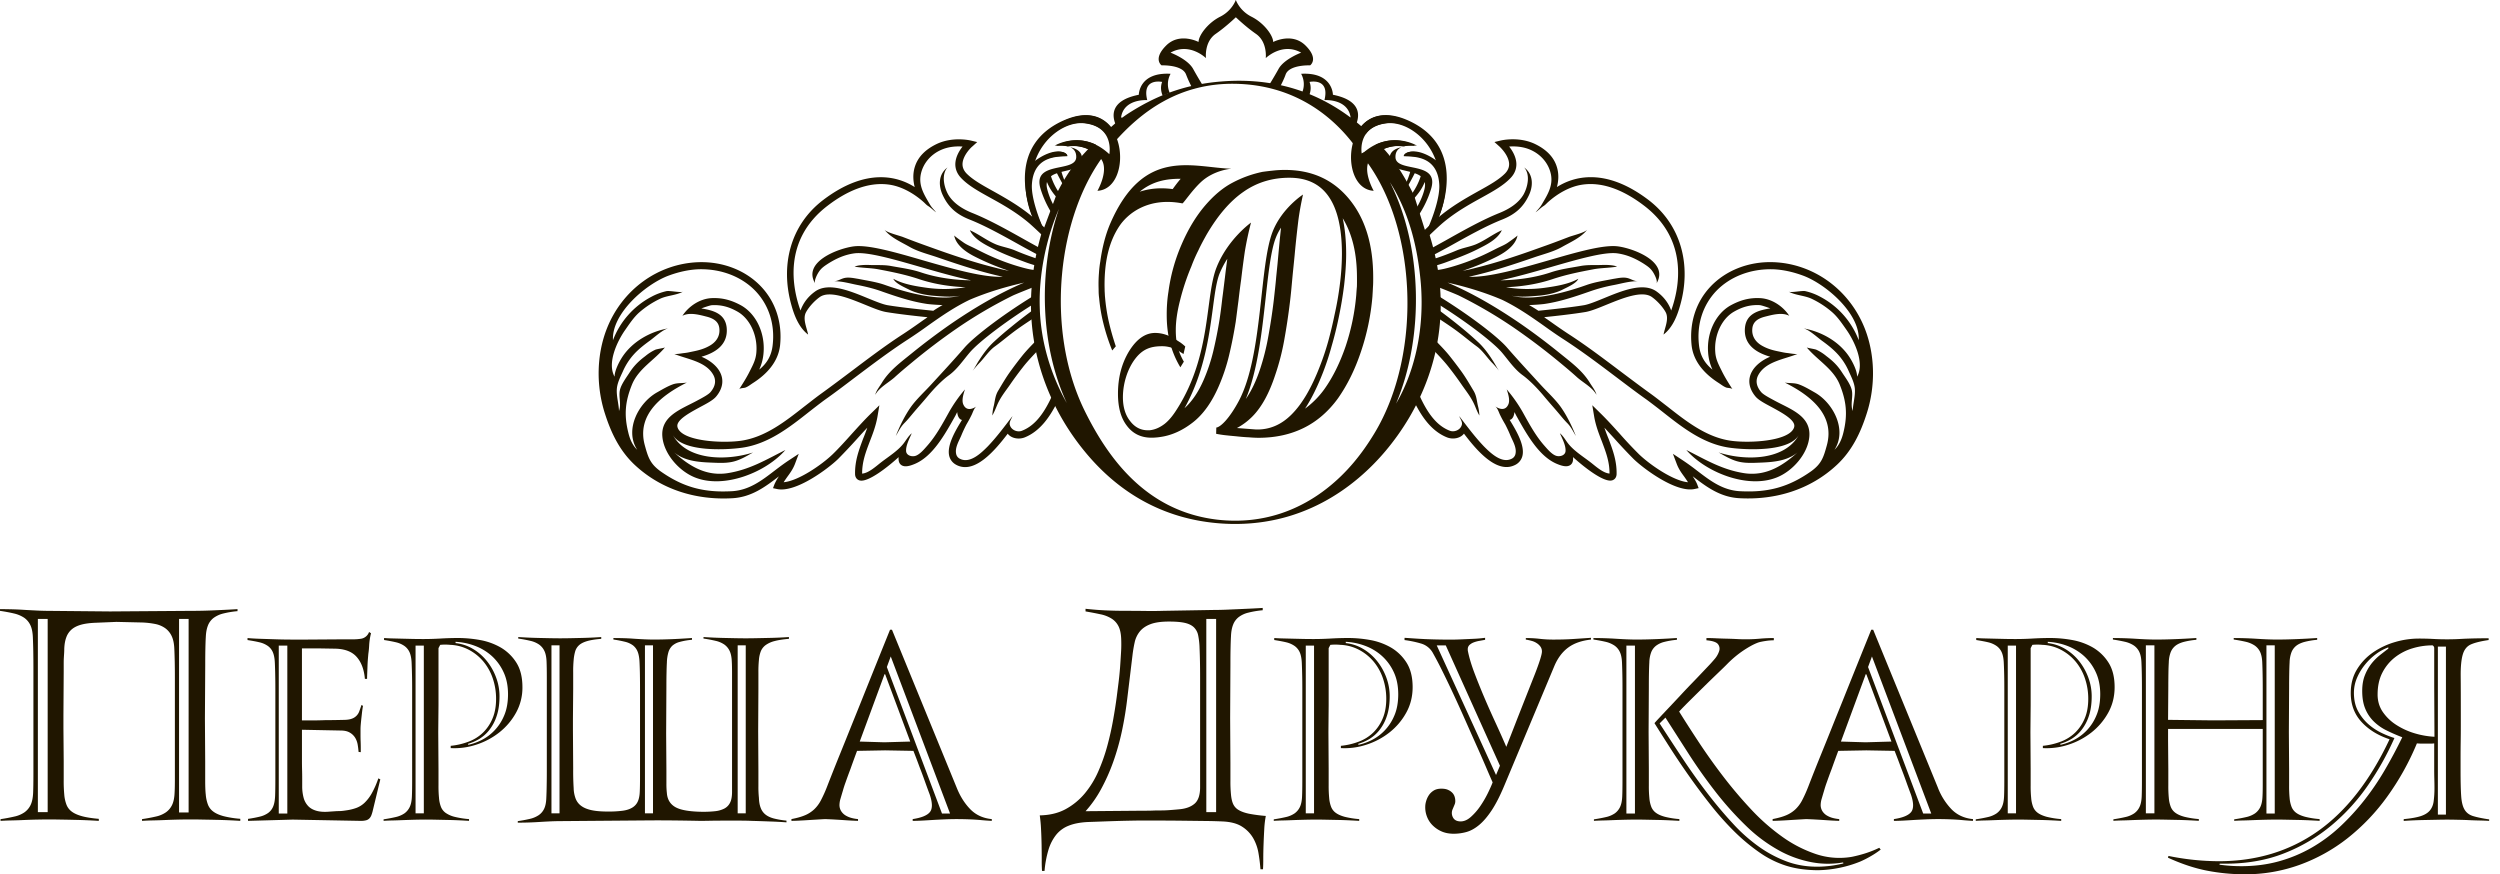
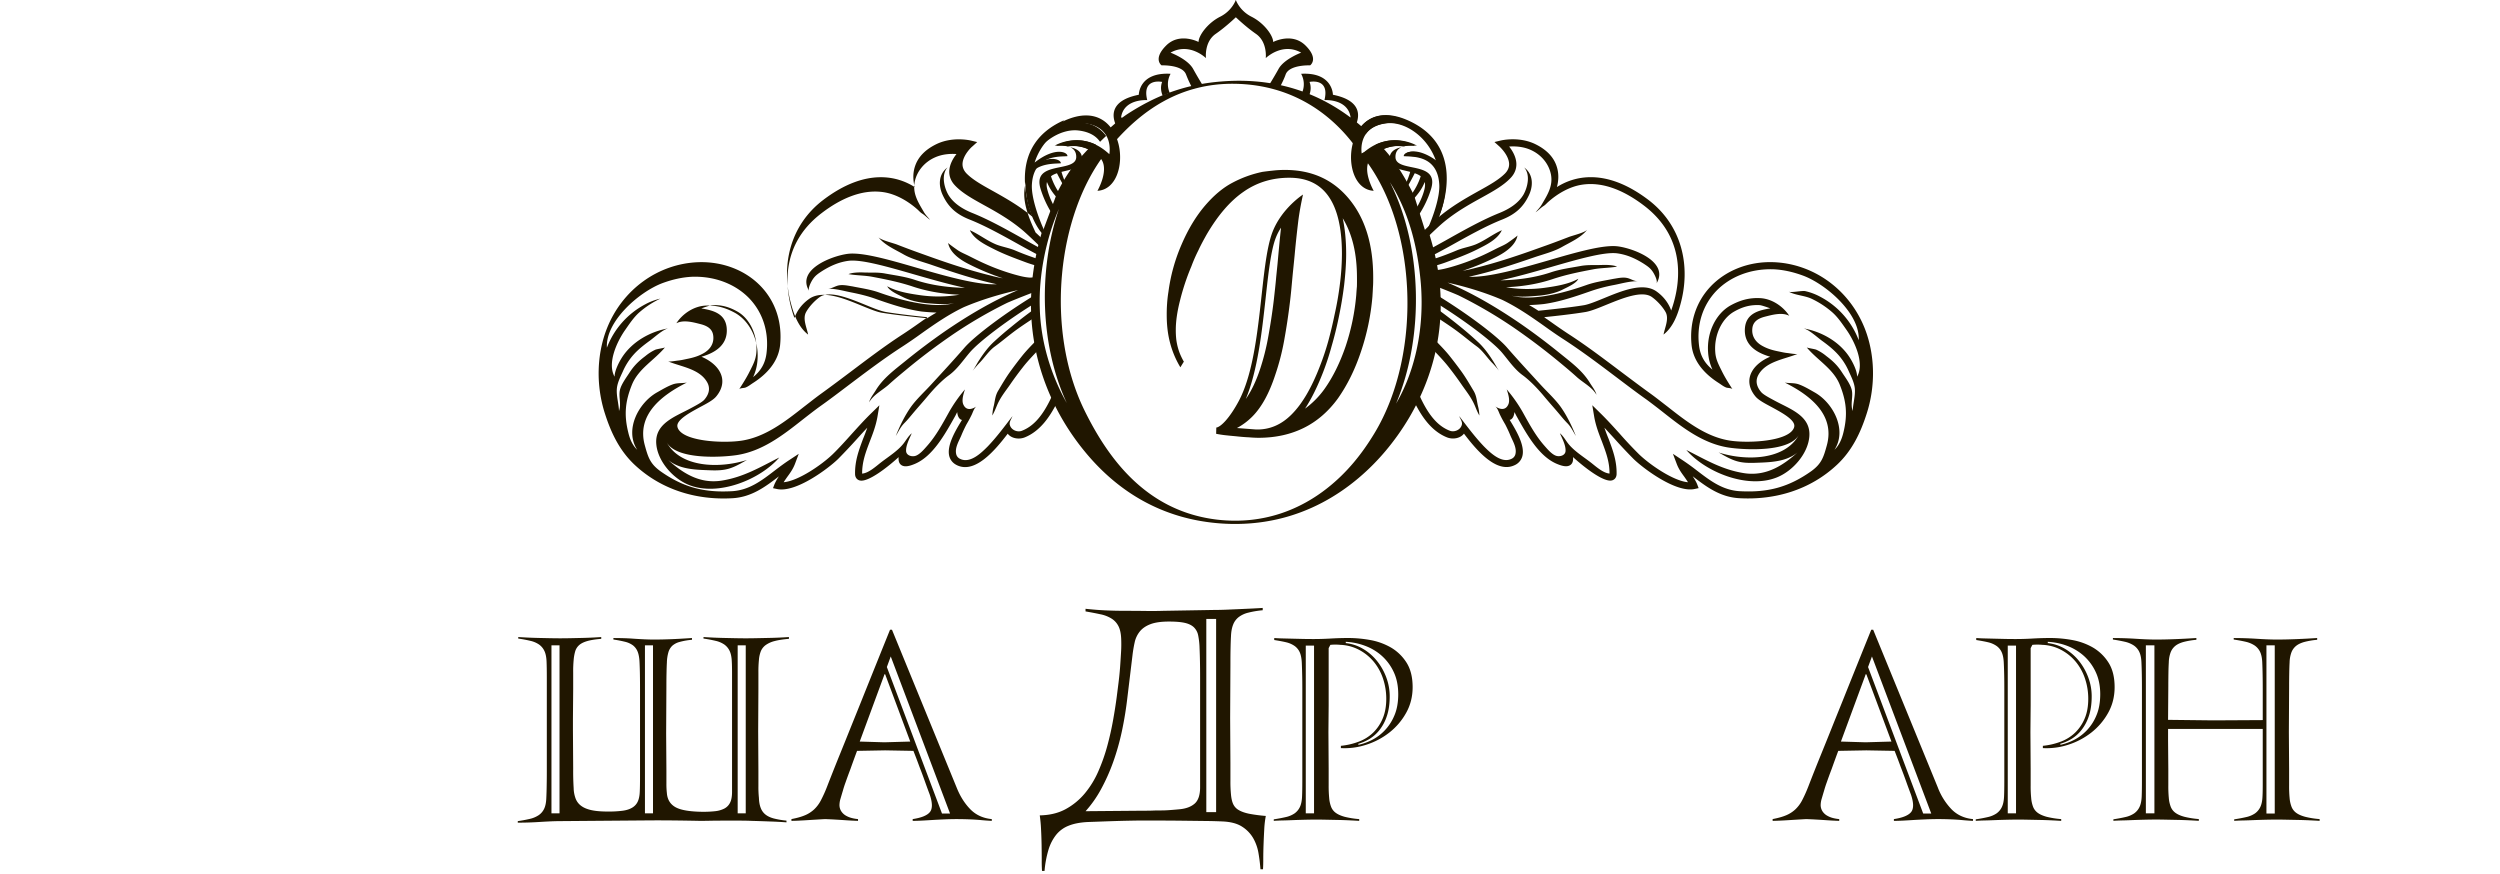
<svg xmlns="http://www.w3.org/2000/svg" width="183" height="64" fill="none">
-   <path d="M17.589 60.088a40.156 40.156 0 00-1.768-.075c-.342-.009-.678-.014-1.007-.02a36.756 36.756 0 00-1.726 0c-.315.007-.633.017-.956.031a37.46 37.46 0 01-.945.031c-.309.006-.572.018-.791.033v-.128c.383-.056.722-.12 1.017-.19a2.05 2.05 0 00.729-.307c.196-.137.352-.323.454-.54.11-.227.171-.531.185-.913.013-.212.02-.54.02-.986v-7.443c0-.784-.013-1.474-.04-2.068-.014-.381-.076-.693-.186-.933a1.488 1.488 0 00-.462-.582 1.898 1.898 0 00-.74-.32 6.008 6.008 0 00-1.017-.113l-1.83-.043-1.5.063c-.424.015-.78.06-1.068.137-.288.078-.52.192-.698.34-.181.154-.32.351-.401.574-.09.233-.142.519-.155.86 0 .113-.004.217-.01.316-.006.1-.014.209-.02.33-.008.12-.011.258-.011.412v.574l-.02 3.223v.975l.02 2.396V57.1c-.005.354.01.707.041 1.06.019.257.074.51.165.751.081.205.22.382.4.51.185.135.436.244.75.329.315.084.719.147 1.213.189v.15a39.401 39.401 0 00-1.768-.075 90.688 90.688 0 00-1.006-.02 36.291 36.291 0 00-1.727 0c-.315.005-.634.016-.955.03-.32.016-.638.026-.945.032-.307.006-.572.018-.791.032v-.127a12.21 12.21 0 001.017-.19 2.07 2.07 0 00.73-.307 1.39 1.39 0 00.454-.54c.109-.227.17-.531.185-.913.012-.297.02-.752.02-1.368V48.87c0-.41-.004-.806-.01-1.187a38.602 38.602 0 00-.03-1.019c-.015-.38-.076-.685-.186-.91a1.366 1.366 0 00-.463-.542 2.269 2.269 0 00-.74-.307c-.294-.07-.634-.134-1.017-.19v-.127c.219 0 .487.004.802.011.315.007.642.021.977.043.334.02.66.037.976.052.316.015.588.021.821.021l4.48.043 5.878-.043a36.284 36.284 0 001.829-.043c.315-.014.613-.027.894-.042.281-.014.524-.028.729-.042v.149c-.36.03-.717.09-1.068.178a2 2 0 00-.7.33c-.18.145-.319.336-.4.552-.089.227-.14.509-.154.848-.014.24-.024.53-.031.87-.007.34-.01.736-.01 1.188L15 52.601l.02 3.117v1.378c0 .467.013.82.041 1.06a2.7 2.7 0 00.164.751c.082.205.221.382.402.51.184.135.434.244.75.329a7.09 7.09 0 001.212.189v.153zM3.49 45.308h-.718V59.45h.718V45.308zm10.317 0h-.7v14.164h.7V45.308zm13.459 14.115a2.88 2.88 0 01-.08.249.692.692 0 01-.134.222.517.517 0 01-.242.148 1.48 1.48 0 01-.42.046l-4.966-.093-3.269.093v-.146c.333-.048.622-.105.866-.165a1.76 1.76 0 00.607-.268c.164-.12.29-.282.367-.47.083-.196.131-.46.144-.794.01-.258.016-.654.017-1.19v-6.653c0-.338-.003-.666-.01-.988a31.157 31.157 0 00-.026-.864c-.012-.334-.06-.596-.143-.795a1.093 1.093 0 00-.367-.469 1.766 1.766 0 00-.615-.269c-.25-.06-.542-.113-.876-.165v-.147c.262.026.584.044.965.056l1.18.038c.406.013.797.018 1.178.018h.983l2.572-.018h.821c.191.002.382-.011.572-.038a.745.745 0 00.625-.5l.143.095a4.588 4.588 0 00-.134.865 6.27 6.27 0 01-.062.644 47.06 47.06 0 00-.038.454 11.92 11.92 0 00-.026.507l-.018.488c-.006.155-.01.28-.01.379h-.16c-.06-.688-.262-1.225-.608-1.613-.345-.388-.875-.586-1.588-.598l-1.197-.02h-1.215v5.273h.689a24.9 24.9 0 001.01-.02c.392 0 .827-.006 1.303-.018.274 0 .485-.028.634-.083a.883.883 0 00.563-.552c.048-.13.101-.28.161-.454a.099.099 0 01.072.038l.035.038c-.024.122-.044.26-.063.414l-.053.47c-.018.16-.032.31-.045.451-.012.14-.018.255-.018.34v.453c0 .166.003.33.01.492.005.161.008.307.008.441v.314l-.16-.018a6.213 6.213 0 00-.063-.517 1.473 1.473 0 00-.178-.506 1.105 1.105 0 00-.394-.387c-.173-.106-.402-.157-.687-.157l-2.823-.056v2.202c0 .227.002.46.008.701.007.241.01.47.01.69v.536c-.003.28.03.559.099.83.056.23.17.442.33.617.154.167.363.285.624.358.262.074.59.094.983.056l.384-.026c.09-.006.17-.01.241-.01.075 0 .15-.003.224-.01.076-.006.193-.02.349-.045.246-.033.489-.092.723-.175.226-.084.433-.213.607-.379.209-.203.386-.436.527-.69.194-.35.356-.718.482-1.098l.144.075-.572 2.373zm-6.234-12.165h-.626v12.295h.626V47.259zm17.21 3.041a3.79 3.79 0 01-.473 1.88 4.753 4.753 0 01-1.225 1.438 5.363 5.363 0 01-1.686.894c-.601.2-1.234.284-1.867.25v-.167c.456-.044.904-.15 1.331-.313a3.044 3.044 0 001.054-.673c.297-.297.53-.65.687-1.04.168-.407.251-.88.25-1.42a4.608 4.608 0 00-.232-1.458 3.84 3.84 0 00-.67-1.234 3.556 3.556 0 00-1.062-.875 3.17 3.17 0 00-1.393-.378 3.692 3.692 0 00-.733 0l-.125.24v4.182l-.018 1.955.018 2.709v1.198a8.68 8.68 0 00.038.923c.015.223.063.443.142.653a.99.99 0 00.348.443 2 2 0 00.652.286c.346.085.7.14 1.055.166v.129a47.57 47.57 0 00-.688-.038 29.362 29.362 0 00-.849-.028l-.876-.019c-.285-.006-.541-.01-.768-.01-.213 0-.458.005-.731.01-.273.007-.551.016-.832.027-.28.01-.554.023-.823.028-.268.005-.497.016-.687.028v-.11c.333-.05.627-.106.884-.167a1.88 1.88 0 00.634-.264c.17-.12.305-.283.394-.471.095-.196.148-.461.16-.792.012-.26.018-.656.018-1.19V50.41a43.98 43.98 0 00-.036-1.842c-.011-.331-.06-.597-.142-.795a1.14 1.14 0 00-.376-.48 1.8 1.8 0 00-.624-.277 11.16 11.16 0 00-.877-.166v-.146c.143.011.322.022.536.027l.707.018.812.02c.285.007.567.009.84.009.392 0 .81-.013 1.25-.038.44-.026.876-.038 1.305-.038a9.051 9.051 0 011.571.147 4.72 4.72 0 011.51.543c.463.27.855.646 1.143 1.098.302.47.454 1.072.454 1.809zm-7.218-3.041h-.605v12.276h.605V47.258zm6.163 3.557c0-.614-.11-1.154-.33-1.622a3.66 3.66 0 00-.864-1.18 3.857 3.857 0 00-1.225-.737 4.696 4.696 0 00-1.42-.295v.094a3.11 3.11 0 011.27.424c.39.231.734.531 1.017.885.29.363.52.77.679 1.207.165.439.25.904.25 1.373 0 .568-.071 1.053-.214 1.466a3.293 3.293 0 01-.554 1.032 2.71 2.71 0 01-.742.645c-.25.145-.516.26-.794.34l.018.074c.331-.073.652-.188.955-.34.352-.176.672-.41.945-.693a3.54 3.54 0 00.724-1.105c.19-.441.285-.966.285-1.568z" fill="#201600" />
  <path d="M55.016 60.088c-.25-.012-.551-.018-.903-.018H53.05c-.357 0-.696.002-1.018.008-.32.006-.577.01-.768.01-.596-.012-1.182-.022-1.76-.029-.577-.006-1.164-.01-1.76-.008l-6.734.055c-.203 0-.441.006-.715.018a47.8 47.8 0 00-.849.047 24.578 24.578 0 01-1.545.048v-.112a10.2 10.2 0 00.884-.165c.229-.05.447-.142.643-.269a1.17 1.17 0 00.402-.469c.095-.196.148-.46.16-.791.013-.26.022-.554.027-.886.006-.332.01-.677.01-1.032v-6.85c0-.546-.007-.948-.018-1.207-.013-.331-.066-.597-.161-.792a1.2 1.2 0 00-.394-.47 1.846 1.846 0 00-.634-.267 9.478 9.478 0 00-.884-.166v-.111c.19.012.42.024.688.038.267.013.541.022.821.028l.832.018a32.944 32.944 0 001.474 0l.813-.018a30.324 30.324 0 001.447-.066v.13c-.428.037-.771.09-1.027.165-.255.075-.453.172-.59.295a.989.989 0 00-.286.443c-.06.21-.1.425-.116.643a8.85 8.85 0 00-.035.921v1.197l-.018 2.195v.85l.018 2.8a20.135 20.135 0 00.035 1.42c.005.262.054.52.144.766.082.214.224.4.41.534.19.142.444.246.76.314.315.068.718.1 1.205.1.346.004.692-.015 1.036-.056.287-.035.525-.108.715-.22a.999.999 0 00.42-.451c.09-.19.14-.44.15-.748.012-.256.018-.632.018-1.124v-6.368c0-.363-.003-.709-.008-1.042a27.374 27.374 0 00-.027-.884c-.012-.331-.057-.597-.134-.795a1.102 1.102 0 00-.34-.47 1.594 1.594 0 00-.581-.267 8.716 8.716 0 00-.858-.166v-.11c.19 0 .414.003.67.009.257.006.518.018.786.038.269.02.53.034.786.046.257.012.485.018.688.018.238 0 .485-.002.74-.009a37.166 37.166 0 001.475-.065 55.8 55.8 0 00.606-.038v.13a4.87 4.87 0 00-.901.156 1.315 1.315 0 00-.546.285c-.135.133-.232.3-.282.483-.067.24-.103.488-.108.737-.012.21-.02.461-.026.757-.007.297-.01.64-.01 1.032l-.018 3.41.019 2.71v.966c-.002.23.01.461.035.69.036.467.245.809.626 1.025.38.216 1.047.33 2 .34.302.002.603-.012.903-.044.236-.022.466-.088.678-.194a.964.964 0 00.42-.434c.096-.19.144-.457.143-.802v-8.636c0-.4-.006-.692-.018-.876-.012-.331-.066-.597-.16-.792a1.197 1.197 0 00-.393-.47 1.854 1.854 0 00-.635-.267 9.514 9.514 0 00-.884-.166v-.111c.19.012.42.025.688.038.268.013.542.022.822.028l.832.018a32.774 32.774 0 001.5 0l.876-.018a31.092 31.092 0 001.536-.066v.13c-.43.037-.78.09-1.054.165a1.902 1.902 0 00-.652.295 1.07 1.07 0 00-.349.443 2.237 2.237 0 00-.142.643 8.667 8.667 0 00-.038.921v1.197l-.017 3.098.017 2.876v1.143c-.004.29.01.58.038.867.01.295.056.54.134.736.07.188.19.355.348.48.155.124.356.218.605.285.305.077.616.13.93.158v.127a28.376 28.376 0 00-1.162-.062c-.477-.019-.94-.034-1.392-.046zM40.956 47.24h-.589v12.294h.59V47.24zm6.844 0h-.59v12.294h.59V47.24zm6.788 0h-.59v12.294h.59V47.24zm18.01 12.848c-.238-.012-.5-.03-.785-.057a15.6 15.6 0 00-.823-.053 25.15 25.15 0 00-.983-.02c-.275 0-.563.007-.866.02-.303.013-.599.028-.886.045-.285.018-.553.035-.803.047-.25.012-.464.018-.643.018v-.13c.643-.097 1.063-.27 1.26-.515.197-.246.194-.67-.01-1.272a57.254 57.254 0 01-.357-.977 32.922 32.922 0 00-.393-1.052 44.848 44.848 0 00-.447-1.178l-2.072-.038-2.054.038c-.178.48-.34.921-.482 1.325-.131.344-.25.67-.358.978a7.638 7.638 0 00-.196.608c-.06.197-.116.388-.17.572a1.676 1.676 0 00-.08.46.848.848 0 00.125.47c.082.128.192.235.321.314.137.082.284.144.437.184.155.041.314.069.474.083v.129c-.07 0-.223-.007-.454-.018-.23-.011-.48-.029-.742-.047a44.286 44.286 0 00-1.194-.064c-.024 0-.144.006-.358.019-.213.013-.462.027-.741.045-.28.018-.552.035-.813.047a13.9 13.9 0 01-.572.018v-.13c.393-.075.72-.165.983-.276.25-.103.48-.25.678-.433.203-.194.373-.422.5-.672.168-.324.317-.656.448-.995.07-.185.19-.49.357-.915.167-.422.365-.921.598-1.492.232-.57.482-1.19.75-1.862l.813-2.017c.63-1.573 1.327-3.306 2.09-5.198h.143l4.735 11.556c.25.628.58 1.153.991 1.577.411.423.938.667 1.58.728l-.001.13zm-7.735-10.544a.53.53 0 01-.038-.11c-.012-.05-.029-.073-.053-.073-.036 0-.054.023-.054.074l-1.786 4.847 1.804.054 1.894-.054-1.767-4.738zm.34-1.492l-.285.775 4.037 10.726h.59l-4.342-11.501zm24.844 4.486l.02 3.308v1.314c-.004.333.01.666.041.998.027.297.082.533.165.709a.97.97 0 00.41.434c.192.114.446.202.76.267.402.075.807.128 1.214.159a7.11 7.11 0 00-.114.974c-.02.368-.038.74-.051 1.114-.014.373-.021.724-.021 1.05 0 .326-.007.578-.02.763h-.185a12.628 12.628 0 00-.145-1.177 3.308 3.308 0 00-.39-1.103 2.45 2.45 0 00-.812-.837c-.349-.227-.825-.354-1.428-.381a34.374 34.374 0 00-1.222-.033l-1.626-.02c-.557-.006-1.082-.012-1.583-.012h-1.849a105.87 105.87 0 00-1.768.042c-.432.014-1.037.038-1.818.065-.548.028-1.01.114-1.387.265a2.191 2.191 0 00-.926.669 3.268 3.268 0 00-.564 1.1 7.593 7.593 0 00-.288 1.548h-.185a10.42 10.42 0 01-.02-.773c0-.346-.004-.72-.01-1.124a31.604 31.604 0 00-.042-1.187 9.988 9.988 0 00-.093-.984c.727-.014 1.357-.166 1.89-.454a4.823 4.823 0 001.4-1.145c.409-.492.745-1.04.998-1.627.265-.604.485-1.227.657-1.864.172-.637.313-1.263.422-1.877.11-.617.198-1.177.265-1.687l.134-1.06c.048-.381.086-.76.114-1.135.027-.375.05-.743.071-1.103.02-.322.023-.644.01-.965-.014-.382-.079-.69-.195-.923a1.405 1.405 0 00-.503-.561 2.458 2.458 0 00-.813-.318c-.322-.07-.688-.141-1.099-.212v-.192c.52.056 1.015.097 1.48.117.465.02.931.032 1.399.032.547 0 1.055.004 1.52.01.465.006.897.004 1.295-.01l3.72-.064c.274 0 .575-.007.904-.02l.986-.043c.328-.014.636-.029.925-.043.29-.014.536-.028.74-.042v.17a6.8 6.8 0 00-1.069.18 1.88 1.88 0 00-.698.329c-.18.144-.32.335-.4.551-.09.227-.142.509-.155.848-.014.24-.024.53-.031.87-.008.34-.01.735-.01 1.187l-.02 3.903zm-6.39 6.806c.287 0 .534 0 .74-.01.205-.009.403-.01.595-.01.191 0 .39-.008.596-.023.207-.015.454-.034.74-.062.48-.043.852-.18 1.12-.413.267-.234.4-.633.4-1.2v-8.035c0-.834-.013-1.548-.04-2.141a5.458 5.458 0 00-.103-.946 1.123 1.123 0 00-.32-.593c-.157-.147-.38-.255-.667-.319-.288-.063-.671-.094-1.15-.094-.562 0-1.01.063-1.346.189-.336.126-.596.303-.782.53a1.899 1.899 0 00-.38.794 9.356 9.356 0 00-.165.984l-.369 3.053a26.31 26.31 0 01-.4 2.46c-.165.777-.38 1.542-.648 2.29a13.93 13.93 0 01-.894 1.993 8.33 8.33 0 01-1.12 1.589l4.193-.036zm5.363-14.036h-.718V59.45h.718V45.308zm14.385 4.991c0 .688-.158 1.315-.474 1.88a4.756 4.756 0 01-1.224 1.438c-.505.397-1.077.7-1.688.894-.601.2-1.235.284-1.867.25v-.167a5.12 5.12 0 001.331-.313 3.05 3.05 0 001.054-.673 3.12 3.12 0 00.687-1.04c.168-.407.251-.88.251-1.42a4.649 4.649 0 00-.232-1.457 3.84 3.84 0 00-.671-1.235 3.55 3.55 0 00-1.063-.874 3.167 3.167 0 00-1.393-.379 3.692 3.692 0 00-.733 0l-.125.24v4.183l-.017 1.955.017 2.708v1.198c-.003.308.01.617.038.923.016.224.064.444.143.653.07.178.191.333.348.443.161.117.379.212.652.286.346.085.7.14 1.055.166v.13c-.191-.013-.42-.025-.689-.038a28.93 28.93 0 00-.848-.029l-.876-.018c-.285-.006-.542-.01-.768-.01a50.39 50.39 0 00-1.564.036c-.28.011-.553.023-.822.028-.269.005-.497.017-.687.029v-.11c.333-.05.628-.106.884-.167a1.85 1.85 0 00.633-.265c.17-.12.306-.283.394-.47.095-.197.149-.462.16-.793.013-.259.019-.655.019-1.19V50.41a43.98 43.98 0 00-.036-1.842c-.012-.331-.06-.597-.142-.795a1.137 1.137 0 00-.376-.48 1.797 1.797 0 00-.625-.277c-.25-.06-.542-.113-.876-.166v-.146c.143.011.322.022.536.027l.706.018.813.02c.285.007.565.009.84.009.392 0 .81-.013 1.25-.038.44-.026.876-.038 1.304-.038a9.055 9.055 0 011.572.147 4.718 4.718 0 011.51.543 3.35 3.35 0 011.143 1.098c.303.47.455 1.072.456 1.809zm-7.217-3.041h-.605v12.276h.605V47.258zm6.163 3.557c0-.614-.11-1.154-.33-1.622a3.65 3.65 0 00-.866-1.18 3.846 3.846 0 00-1.224-.737 4.696 4.696 0 00-1.42-.295v.094a3.11 3.11 0 011.269.424c.39.231.735.531 1.018.885.29.363.519.77.679 1.207.164.439.249.904.25 1.373 0 .568-.072 1.053-.214 1.466a3.285 3.285 0 01-.554 1.032 2.72 2.72 0 01-.742.645c-.25.145-.517.26-.794.34l.018.074c.331-.073.652-.188.955-.34.352-.176.672-.41.945-.693a3.55 3.55 0 00.724-1.105c.191-.441.286-.966.286-1.568z" fill="#201600" />
-   <path d="M110.261 54.669c.286-.726.56-1.426.821-2.101l.697-1.77.59-1.493c.166-.43.291-.78.375-1.051.083-.27.125-.454.125-.553a.603.603 0 00-.108-.368.998.998 0 00-.277-.258 1.257 1.257 0 00-.375-.165 3.986 3.986 0 00-.42-.093v-.11c.34-.003.68.015 1.018.055.35.04.703.058 1.055.055.488 0 .973-.014 1.455-.046.483-.031.897-.06 1.242-.083v.129c-.68.075-1.232.265-1.661.58-.429.315-.769.767-1.019 1.355l-3.68 8.793c-.31.737-.616 1.333-.919 1.788-.303.455-.607.808-.912 1.06-.302.25-.61.422-.919.508a3.489 3.489 0 01-.93.129c-.357 0-.666-.062-.928-.185a2.153 2.153 0 01-.662-.47 1.804 1.804 0 01-.392-.645 1.858 1.858 0 01-.108-.71 1.41 1.41 0 01.054-.34c.039-.15.099-.292.179-.424a1.15 1.15 0 01.357-.369c.155-.104.35-.156.59-.156.202 0 .368.03.499.093a.965.965 0 01.313.22c.075.082.13.18.161.286a.972.972 0 01.044.267.644.644 0 01-.061.323l-.135.323a.677.677 0 00.026.59c.101.195.289.294.564.294.25 0 .496-.107.741-.323.257-.23.485-.489.68-.773.207-.3.392-.614.554-.94.161-.326.283-.6.366-.82a83.84 83.84 0 01-.5-1.153 87.104 87.104 0 00-.689-1.568c-.255-.57-.522-1.172-.803-1.806-.28-.633-.56-1.251-.84-1.854a75.35 75.35 0 00-.821-1.714 29.088 29.088 0 00-.724-1.382 1.44 1.44 0 00-.839-.68 7.623 7.623 0 00-1.233-.26v-.165c.203.012.438.028.706.046a32.268 32.268 0 001.663.074c.269.005.504.01.706.01h.41c.203 0 .436-.007.698-.019l.848-.038a9.24 9.24 0 00.867-.075v.148c-.131.023-.269.05-.411.074-.14.023-.277.06-.41.109a.976.976 0 00-.323.194.422.422 0 00-.125.323.579.579 0 00.018.166c.095.466.256.998.483 1.595.227.597.474 1.208.741 1.833.268.627.546 1.247.831 1.862.282.615.532 1.173.747 1.678zm-.465 1.382l-3.966-8.81h-.662l4.342 9.49.286-.68zm13.133 4.036c-.19-.012-.419-.024-.688-.037a29.012 29.012 0 00-.848-.029l-.875-.018c-.286-.006-.543-.01-.769-.01a49.38 49.38 0 00-1.564.036c-.281.011-.554.024-.821.029a15.4 15.4 0 00-.689.028v-.11c.334-.05.628-.106.885-.167.226-.048.441-.138.635-.265.169-.12.304-.283.392-.47.095-.197.148-.462.161-.793.012-.258.018-.655.018-1.19v-6.709a43.263 43.263 0 00-.035-1.87c-.013-.331-.066-.597-.162-.795a1.172 1.172 0 00-.402-.47 1.977 1.977 0 00-.643-.268c-.256-.06-.551-.115-.884-.165v-.11a27.088 27.088 0 011.545.046c.292.02.575.035.848.047.274.012.513.018.715.018.238 0 .495-.002.769-.009a46.042 46.042 0 001.599-.065c.244-.014.453-.026.634-.038v.13a5.524 5.524 0 00-.929.156 1.65 1.65 0 00-.607.285 1.133 1.133 0 00-.349.479 2.274 2.274 0 00-.134.737c-.012.21-.021.461-.027.757-.006.297-.009.64-.009 1.032l-.018 3.3.018 2.708v1.199c-.004.308.009.616.038.923.016.223.063.443.142.652a.99.99 0 00.349.444c.16.117.378.212.652.285.346.086.699.141 1.054.166l-.001.131zm-3.251-12.828h-.626v12.293h.626V47.26zm17.989 14.93a5.99 5.99 0 01-.714.477 7.163 7.163 0 01-.804.408 8.681 8.681 0 01-3.073.626 9.09 9.09 0 01-1.161-.076 6.77 6.77 0 01-1.179-.256 7.196 7.196 0 01-1.956-.978 13.871 13.871 0 01-1.85-1.547 21.046 21.046 0 01-1.714-1.927 46.412 46.412 0 01-1.563-2.092 58.162 58.162 0 01-1.385-2.055 253.96 253.96 0 01-1.161-1.834c.095-.112.247-.277.454-.497.208-.223.443-.47.706-.748.262-.278.535-.568.821-.876.286-.308.56-.595.822-.865.262-.271.494-.514.697-.729l.446-.47c.132-.135.28-.3.448-.497.152-.171.268-.372.34-.59a.534.534 0 00-.09-.517c-.119-.147-.399-.238-.84-.277v-.164c.189 0 .412.005.661.017.25.012.51.022.777.028.268.006.528.016.778.028a11.524 11.524 0 001.707-.028c.339-.03.676-.045 1.01-.045v.164a4.063 4.063 0 00-.59.048 6.305 6.305 0 00-.358.064c-.103.02-.205.052-.302.093-.273.11-.605.295-.991.551-.415.282-.8.603-1.152.96-.131.136-.363.362-.697.681-.334.321-.685.66-1.054 1.024-.37.364-.724.714-1.063 1.05-.339.338-.58.587-.724.747.405.652.878 1.39 1.42 2.213a44.117 44.117 0 001.769 2.488 31.846 31.846 0 002.046 2.422 15.036 15.036 0 002.295 2.028 9.367 9.367 0 002.483 1.28 5.403 5.403 0 002.618.204c.328-.066.654-.15.974-.25a7.57 7.57 0 001.044-.414l.105.13zm-2.751.94a6.4 6.4 0 01-2.322-.019 7.997 7.997 0 01-2.144-.736 11.183 11.183 0 01-2.617-1.9 23.63 23.63 0 01-2.287-2.553 38.132 38.132 0 01-1.966-2.784l-1.67-2.608-.426.424a248.99 248.99 0 001.697 2.59 45.43 45.43 0 001.795 2.516c.614.8 1.239 1.544 1.876 2.23a12.082 12.082 0 001.939 1.716c.613.433 1.28.785 1.983 1.05.69.258 1.44.388 2.251.387a8.08 8.08 0 001.911-.239l-.02-.075z" fill="#201600" />
  <path d="M144.422 60.088c-.238-.012-.5-.03-.785-.057a15.6 15.6 0 00-.823-.053 20.53 20.53 0 00-1.849 0c-.303.013-.598.028-.886.045a54.31 54.31 0 01-.803.047c-.25.012-.464.018-.643.018v-.13c.643-.097 1.063-.27 1.26-.515.197-.246.194-.67-.009-1.272a60.354 60.354 0 01-.358-.977 32.954 32.954 0 00-.393-1.052 45.125 45.125 0 00-.447-1.178l-2.072-.038-2.054.038c-.178.48-.339.921-.482 1.325-.132.344-.251.67-.358.978a7.809 7.809 0 00-.196.608c-.06.197-.116.388-.17.572a1.709 1.709 0 00-.081.46.85.85 0 00.126.47c.082.128.192.235.321.314.137.082.284.144.437.184.156.041.314.069.474.083v.129c-.071 0-.223-.007-.454-.018s-.479-.029-.742-.047a44.091 44.091 0 00-1.194-.064c-.024 0-.143.006-.357.019s-.463.027-.742.045c-.28.018-.552.035-.813.047-.261.012-.454.018-.572.018v-.13c.393-.075.72-.165.983-.276.25-.103.48-.25.678-.433a2.52 2.52 0 00.501-.672c.167-.324.316-.656.447-.995a138.265 138.265 0 01.955-2.407c.232-.57.482-1.19.751-1.862.268-.67.539-1.341.812-2.017.63-1.573 1.327-3.306 2.091-5.198h.142l4.735 11.556a4.75 4.75 0 00.991 1.577c.411.423.938.667 1.581.728l-.002.13zm-7.735-10.544a.591.591 0 01-.038-.11c-.012-.05-.029-.073-.053-.073-.036 0-.054.023-.054.074l-1.786 4.847 1.804.054 1.894-.054-1.767-4.738zm.34-1.492l-.285.775 4.037 10.726h.59l-4.342-11.501zm17.763 2.247c0 .688-.158 1.315-.473 1.88a4.757 4.757 0 01-1.224 1.438c-.505.397-1.077.7-1.688.894a5.07 5.07 0 01-1.867.25v-.167a5.13 5.13 0 001.331-.313 3.042 3.042 0 001.053-.673 3.12 3.12 0 00.688-1.04c.168-.407.251-.88.25-1.42a4.591 4.591 0 00-.232-1.457 3.857 3.857 0 00-.67-1.235 3.553 3.553 0 00-1.063-.874 3.167 3.167 0 00-1.393-.379 3.694 3.694 0 00-.733 0l-.125.24v4.183l-.017 1.955.017 2.708v1.198c-.004.308.009.617.038.923.016.224.064.444.142.653a.996.996 0 00.348.443c.162.117.38.212.653.286.346.085.699.14 1.055.166v.13a49.81 49.81 0 00-.689-.038 28.893 28.893 0 00-.848-.029l-.876-.018c-.286-.006-.542-.01-.768-.01a50.796 50.796 0 00-1.564.036c-.28.011-.554.023-.822.028a15.27 15.27 0 00-.688.029v-.11c.333-.05.628-.106.885-.167.225-.048.44-.138.633-.265.17-.12.306-.282.394-.47.095-.197.148-.462.161-.793.012-.259.018-.655.018-1.19V50.41c0-.344-.003-.673-.009-.984-.006-.311-.015-.6-.028-.858-.011-.331-.059-.597-.142-.795a1.132 1.132 0 00-.376-.48 1.79 1.79 0 00-.624-.277c-.251-.06-.542-.113-.876-.166v-.146c.143.011.321.022.536.027l.706.018.813.02c.286.007.567.009.84.009.392 0 .809-.013 1.25-.038.44-.026.875-.038 1.304-.038a9.043 9.043 0 011.571.147 4.724 4.724 0 011.511.543c.463.27.855.646 1.142 1.098.304.47.456 1.072.456 1.809zm-7.217-3.041h-.605v12.276h.605V47.258zm6.164 3.557c0-.614-.111-1.154-.331-1.622a3.65 3.65 0 00-.865-1.18 3.867 3.867 0 00-1.224-.737 4.704 4.704 0 00-1.42-.295v.094a3.11 3.11 0 011.268.424 3.74 3.74 0 011.019.885c.289.363.518.77.678 1.207.165.439.25.904.25 1.373 0 .568-.071 1.053-.213 1.466a3.307 3.307 0 01-.555 1.032 2.705 2.705 0 01-.742.645c-.249.145-.516.26-.794.34l.019.074c.331-.074.652-.188.955-.34a3.482 3.482 0 001.669-1.798c.191-.441.286-.966.286-1.568z" fill="#201600" />
  <path d="M169.797 60.087c-.191-.012-.42-.024-.687-.037a28.966 28.966 0 00-.849-.029l-.875-.018c-.286-.006-.542-.01-.768-.01a49.38 49.38 0 00-1.565.036c-.281.011-.554.024-.822.029-.267.005-.498.016-.688.028v-.11c.334-.05.629-.106.885-.167.226-.048.441-.138.634-.265.169-.12.304-.282.393-.47.095-.197.149-.462.161-.793.011-.185.017-.47.017-.858v-4.066h-6.93v.848l.018 2.081v1.198c-.004.309.008.617.036.924.016.223.065.443.143.652a.991.991 0 00.349.444c.16.116.377.212.651.285.346.085.699.14 1.054.166v.13a37.34 37.34 0 00-.687-.038 29.084 29.084 0 00-.849-.029l-.875-.018c-.286-.006-.542-.01-.768-.01a50.449 50.449 0 00-1.565.036c-.28.011-.554.024-.822.029a15.45 15.45 0 00-.687.028v-.11c.333-.05.628-.106.884-.167.226-.048.441-.138.634-.265.17-.12.305-.282.393-.47.096-.197.149-.462.161-.793.011-.258.017-.655.017-1.19v-6.706c0-.349-.003-.685-.009-1.003a32.148 32.148 0 00-.026-.867c-.012-.331-.065-.597-.16-.795a1.176 1.176 0 00-.403-.47 1.977 1.977 0 00-.643-.268 11.39 11.39 0 00-.884-.165v-.11a26.98 26.98 0 011.545.046c.292.02.574.035.849.047.274.012.512.018.715.018.238 0 .493-.002.768-.009a46.356 46.356 0 001.599-.065c.244-.014.453-.026.634-.038v.13a5.544 5.544 0 00-.929.156c-.25.068-.454.162-.608.285a1.143 1.143 0 00-.348.479 2.274 2.274 0 00-.134.737c-.012.21-.022.461-.027.757-.004.297-.009.64-.009 1.032l-.018 2.414 3.305.038 3.626-.02v-2.264c0-.356-.003-.703-.009-1.041a32.06 32.06 0 00-.026-.894c-.012-.331-.065-.597-.16-.795-.09-.19-.23-.352-.403-.47a1.986 1.986 0 00-.643-.268c-.256-.06-.551-.115-.884-.165v-.11a26.98 26.98 0 011.545.046c.292.02.575.035.849.047.274.012.513.018.715.018.238 0 .491-.002.768-.009a45.315 45.315 0 001.598-.065c.245-.014.454-.026.634-.038v.13a5.532 5.532 0 00-.928.156c-.25.068-.454.162-.608.285a1.143 1.143 0 00-.348.479 2.274 2.274 0 00-.134.737c-.012.21-.021.461-.026.757-.005.297-.01.64-.01 1.032l-.018 3.3.018 2.708v1.199a8.89 8.89 0 00.036.923c.016.223.064.443.143.652a.998.998 0 00.348.444c.161.117.378.212.652.285.346.086.699.141 1.054.166l.001.131zM157.703 47.24h-.626v12.294h.626V47.24zm8.808 0h-.608v12.312h.608V47.24z" fill="#201600" />
-   <path d="M177.059 46.743c.346 0 .691.008 1.036.027a18.57 18.57 0 002.207-.01 38.394 38.394 0 011.866-.038v.129c-.583.087-1.018.195-1.304.323-.286.129-.483.375-.589.737-.107.362-.158.892-.152 1.584.007.693.009 1.658.009 2.887v.794c0 .344-.003.712-.009 1.106-.006.394-.009.787-.009 1.18v.995c0 .775.015 1.379.045 1.816.029.438.113.768.25.996.137.228.345.383.625.469.279.086.67.168 1.172.241v.11a17.02 17.02 0 00-.689-.028 28.42 28.42 0 01-.821-.028c-.28-.015-.557-.02-.832-.026-.275-.006-.518-.01-.732-.01-.227 0-.482.004-.769.01l-.875.018a30.744 30.744 0 00-1.536.066v-.13c.512-.049.917-.119 1.215-.211.297-.093.524-.225.678-.398.154-.173.254-.394.295-.671.045-.34.066-.68.063-1.022 0-.197-.003-.405-.01-.628a27.443 27.443 0 01-.009-.737v-1.879a1.717 1.717 0 01-.249.018h-.643c-.119 0-.244-.006-.375-.018a19.233 19.233 0 01-2.179 3.908 15.107 15.107 0 01-2.895 3.032 12.616 12.616 0 01-3.519 1.954c-1.289.463-2.65.697-4.02.69a14.575 14.575 0 01-2.706-.258c-.911-.172-1.879-.49-2.903-.958l.036-.129a18.6 18.6 0 003.679.387c2.764 0 5.185-.734 7.263-2.202 2.078-1.468 3.825-3.71 5.243-6.725-.857-.283-1.545-.71-2.064-1.28-.52-.572-.778-1.275-.777-2.11 0-.651.151-1.227.456-1.724a4.087 4.087 0 011.179-1.245 5.613 5.613 0 011.608-.757 6.194 6.194 0 011.741-.255zm-4.145 3.834c0-.444.066-.828.197-1.152.119-.305.281-.591.482-.85a3.9 3.9 0 01.625-.626c.227-.178.429-.334.608-.469v-.093c-.327.12-.634.288-.912.498a4.429 4.429 0 00-.803.774 4.053 4.053 0 00-.581.967 2.764 2.764 0 00-.223 1.08c0 .54.107 1.001.321 1.38.201.364.464.69.778.96.294.253.622.463.974.627.289.138.587.255.893.35a20.93 20.93 0 01-1.928 3.446 14.635 14.635 0 01-2.671 2.94 12.475 12.475 0 01-3.457 2.046c-1.286.51-2.715.764-4.287.766h-.447l-.018.074a11.98 11.98 0 001.591.11c.988 0 1.911-.12 2.768-.359.84-.233 1.647-.57 2.403-1.005a11.34 11.34 0 002.064-1.53 17.356 17.356 0 001.768-1.926 19.29 19.29 0 001.509-2.221c.459-.786.885-1.585 1.278-2.396a13.15 13.15 0 01-1.162-.507 3.597 3.597 0 01-.928-.655 2.776 2.776 0 01-.616-.921c-.151-.356-.226-.792-.226-1.308zm1.126.257c0 .48.125.903.375 1.272.261.38.595.702.983.95.415.268.867.476 1.34.617.477.145.968.231 1.465.258l-.018-3.687v-2.82a.243.243 0 00-.038-.108.235.235 0 00-.086-.076c-.5 0-.997.074-1.475.22-.466.14-.902.365-1.285.665a3.368 3.368 0 00-.912 1.115c-.232.45-.348.98-.348 1.594h-.001zm4.412 8.793h.59V47.333h-.59v12.294zM81.684 25.37v-.027l-.007.005a.215.215 0 01.007.021zm-.794-3.6c-.017-.152-.017-.304-.03-.463 0-.149-.007-.3-.007-.454 0-1.817.357-3.198 1.068-4.277.634-.968 2.15-2.163 4.63-1.688.07.011.687-.936 1.362-1.564.957-.889 2.233-.974 2.233-.974-2.836-.08-6.436-1.647-8.889 4.046-.363.861-.585 1.799-.714 2.737-.05.285-.083.573-.1.862a9.735 9.735 0 00-.031.825c0 .17.008.34.008.501.002.168.015.336.037.503.056.628.161 1.25.315 1.861.166.672.38 1.33.643 1.97l.262-.306a18.49 18.49 0 01-.533-1.892 13.72 13.72 0 01-.254-1.688zm5.49-8.683h.047c-.238.274-.436.546-.586.754a6.232 6.232 0 00-.815-.056 5.103 5.103 0 00-1.599.247c.957-.786 1.977-.945 2.954-.945zm2.7 6.419c-.889 2.113-.356 6.401-2.91 10.417-.264.425-.563.823-.918 1.103-.353.271-.72.432-1.106.47h-.13c-.522 0-.957-.229-1.297-.682-.348-.44-.522-1.026-.522-1.73 0-1.038.35-2.111.913-2.838.563-.727 1.169-.903 1.966-.903.167 0 .332.02.495.057.167.036.33.092.484.168.102.043.2.097.289.162.103.064.194.128.289.183l.127-.55a3.23 3.23 0 00-.36-.295c-.13-.08-.256-.167-.385-.24a2.992 2.992 0 00-.731-.344 2.473 2.473 0 00-.725-.113c-.722 0-1.356.446-1.907 1.331-.541.889-.816 1.93-.816 3.116 0 1.004.212 1.779.656 2.353.432.575 1.032.868 1.795.868a4.255 4.255 0 00.692-.058c.802-.119 1.59-.474 2.352-1.071.761-.598 1.383-1.483 1.888-2.651.316-.73.568-1.486.752-2.26.192-.8.35-1.61.483-2.435.069-.51.133-1.04.203-1.56.06-.521.122-1.027.194-1.524a72.22 72.22 0 01.27-2.066 23.34 23.34 0 01.454-2.12c-.002.002-1.664 1.183-2.496 3.212zm.583.822l-.146 1.178-.046.344c-.057.517-.123 1.03-.198 1.53a31.392 31.392 0 01-.46 2.321c-.17.707-.4 1.398-.686 2.066-.392.914-.862 1.61-1.422 2.115 1.448-2.604 1.797-5.273 2.07-7.273.145-1.087.264-2.029.514-2.626a6.78 6.78 0 01.55-1.038c-.058.444-.123.91-.175 1.383h-.001zm-2.901 5.015l-.004.02.004.006v-.026z" fill="#201600" />
  <path d="M86.666 26.46l-.008.014a.06.06 0 01.008.015v-.03zm12.103-11.876c-1.173-1.431-2.736-2.145-4.708-2.145a7.314 7.314 0 00-.822.042c-.29.03-.565.063-.83.1a8.256 8.256 0 00-2.18.788c-.71.37-1.367.928-1.99 1.648-.689.799-1.268 1.764-1.75 2.885a12.891 12.891 0 00-.96 3.462 9.68 9.68 0 00-.097.847 10.87 10.87 0 00-.028.846c0 .722.076 1.402.242 2.028a6.76 6.76 0 00.757 1.801l.254-.412a5.122 5.122 0 01-.244-.485 3.955 3.955 0 01-.172-.476 4.454 4.454 0 01-.135-.642 6.143 6.143 0 01-.038-.73c0-.61.101-1.323.307-2.135.211-.854.489-1.69.83-2.5.151-.405.324-.801.519-1.187.18-.392.388-.768.59-1.131.823-1.412 1.72-2.464 2.708-3.147.983-.689 2.105-1.032 3.365-1.03 1.282 0 2.242.461 2.879 1.386.64.927.963 2.32.963 4.194-.004.708-.05 1.416-.138 2.12a22.758 22.758 0 01-.397 2.311 30.059 30.059 0 01-.47 1.968 18.928 18.928 0 01-.606 1.812c-.61 1.587-1.296 2.757-2.06 3.522-.754.766-1.623 1.138-2.61 1.115l-1.405-.107a4.718 4.718 0 001.156-.87c.665-.681 1.21-1.684 1.644-3.005.286-.835.507-1.691.662-2.56a47.27 47.27 0 00.416-2.76c.073-.583.124-1.172.178-1.766.055-.594.12-1.17.172-1.735.075-.826.161-1.603.248-2.337.087-.735.227-1.449.36-2.057 0 0-1.517.97-2.207 2.676-1.005 2.498-.715 9.07-2.485 12.42-.655 1.23-1.31 1.914-1.654 1.96l-.012.456c.189.037.408.075.654.102.256.028.51.054.761.075.34.038.666.067.973.08.3.026.54.035.718.035 1.24 0 2.34-.245 3.303-.72.963-.474 1.809-1.2 2.511-2.17.676-.965 1.236-2.085 1.676-3.4.445-1.31.729-2.67.845-4.05.013-.222.029-.454.038-.683.018-.227.018-.454.018-.69.005-2.4-.575-4.318-1.75-5.749zm-6.123 7.232c.198-1.813.39-3.537.753-4.436.099-.25.224-.49.373-.714-.066.591-.123 1.206-.184 1.85l-.075.825-.092.905c-.05.586-.117 1.163-.181 1.74-.106.894-.245 1.79-.404 2.666a17.158 17.158 0 01-.608 2.399c-.295.879-.645 1.598-1.034 2.152.868-2.095 1.175-4.886 1.452-7.387zm6.68-.842c-.018.19-.034.406-.048.623a16.223 16.223 0 01-.776 3.746c-.411 1.202-.932 2.262-1.548 3.128a6.337 6.337 0 01-1.425 1.442c.48-.735.916-1.625 1.32-2.663.243-.63.454-1.273.63-1.926a26.4 26.4 0 00.505-2.032c.171-.81.31-1.63.408-2.432.096-.851.147-1.594.147-2.27 0-.977-.087-1.848-.252-2.614.702 1.148 1.043 2.587 1.043 4.352.002.22.002.428-.004.646zm-22.83-3.976c-.53-1.13-1.021-2.633-.96-3.509.136-2.202 2.072-2.003 2.597-2.058.046-.27-.856-.74-2.397.467.61-1.91 2.349-3.034 3.668-2.87 2.197.265 1.799 2.259 1.799 2.259-2-1.864-3.927-.595-3.927-.595s.469-.076.903.033c.712-.127 1.675.094 2.354.833.734.8-.2 2.409-.2 2.409 2.731-.142 2.198-7.206-2.4-5.138-3.995 1.794-3.108 6.674-1.575 8.351" fill="#201600" />
  <path fill-rule="evenodd" clip-rule="evenodd" d="M81.555 10.424c1.934-2.205 4.732-4.373 8.889-4.29 4.288.086 7.184 2.346 8.92 4.808a.105.105 0 00.015.02l.174-1.015.381-.454c-2.382-2.165-5.795-3.908-10.52-3.529-2.885.227-4.988 1.156-6.874 2.375-.529.344-.997.773-1.47 1.192l.454.596.031.297zm23.854 10.592c-.117-1.473-.454-2.859-.874-4.173l-.127.32-.895-2.848c-.521-1.05-1.09-2.03-1.736-2.85-.212-.27-.454-.537-.69-.804l-.186.016-1.308.584c4.124 4.888 4.619 14.504 1.011 20.461-.89 1.476-1.978 2.851-3.438 4.002-1.895 1.498-4.586 2.705-8.032 2.318-5.18-.597-7.988-4.416-9.749-7.998-2.914-5.954-1.99-14.317 1.554-18.854l-.808-.416-.309-.042c-.387.42-.787.837-1.122 1.257-.473.594-.91 1.306-1.306 2.094l-1.114 2.984-.02-.06c-.544 1.844-.845 3.847-.786 5.746.113 3.955 1.65 7.551 3.983 10.361 2.212 2.676 5.453 4.937 10.083 5.214 5.726.335 9.652-2.664 11.889-5.327 2.409-2.863 4.375-7.006 3.981-11.985h-.001zM76.11 22.478c-.072-2.376.465-5.004 1.4-7.177-1.513 4.478-1.384 9.953.578 14.2-1.227-2.179-1.92-4.599-1.978-7.023zm26.079 7.074c2.113-5.016 1.899-11.596-.447-16.214 1.393 2.203 2.035 4.753 2.263 7.409.293 3.62-.579 6.697-1.817 8.805h.001z" fill="#201600" />
-   <path d="M104.393 16.998c.533-1.13 1.024-2.633.961-3.509-.135-2.202-2.073-2.003-2.596-2.058-.046-.27.854-.74 2.396.467-.609-1.91-2.348-3.034-3.667-2.87-2.199.265-1.803 2.259-1.803 2.259 2.004-1.864 3.926-.595 3.926-.595s-.466-.076-.9.033c-.715-.127-1.675.094-2.352.833-.736.8.198 2.409.198 2.409-2.733-.142-2.198-7.206 2.401-5.138 3.994 1.795 3.106 6.675 1.574 8.35m-28.809 1.694a20.216 20.216 0 01-1.425-.543c-.448-.19-.928-.256-1.38-.436-.679-.28-1.254-.747-1.924-1.043.312.672 1.128 1.065 1.768 1.388.739.376 1.526.663 2.311.956.34.128.719.234 1.088.348.023-.18.045-.362.076-.538a4.165 4.165 0 01-.514-.132zm-5.137 6.595c-.788.908-1.607 1.792-2.42 2.677-.479.526-1.054 1.047-1.472 1.624-.446.627-.842 1.428-1.12 2.143.216-.35.349-.672.662-.976.242-.245.458-.522.682-.785.335-.396.68-.777 1.011-1.176.437-.519.982-1.098 1.519-1.495.617-.442 1.056-1.11 1.544-1.683.69-.804 2.794-2.401 5-3.747-.002-.05-.008-.102-.008-.15 0-.154.016-.304.023-.455-2.369 1.415-4.689 3.164-5.421 4.023zm7.756-14.691c.263.123.459.348.438.756-.076 1.133-3.284.2-2.596 2.332.212.675.518 1.318.91 1.907.071-.197.156-.385.237-.575-.047-.034-.122-.068-.166-.098a5.158 5.158 0 01-.503-1.234c-.054-.215-.062-.395-.022-.54.212.543.56.982.92 1.346.049-.107.094-.217.144-.324a4.62 4.62 0 01-.771-1.443c.119-.1.28-.166.438-.223.127.256.363.704.615 1.132.04-.073.079-.145.12-.215a5.207 5.207 0 01-.404-1.016c.652-.168 1.385-.25 1.483-.783.138-.698-.434-.936-.843-1.022zm-1.139-.114s.495-.076.925.038c.525-.088 1.16.006 1.74.318.119-.142.232-.292.355-.428-1.645-.775-3.02.072-3.02.072zm-2.091 6.938c-1.33-.747-2.695-1.514-3.955-2.017-.686-.28-1.364-.694-1.744-1.337-.313-.551-.517-1.463-.054-1.99-.687.511-.67 1.371-.331 2.065.421.882 1.02 1.377 1.932 1.743 1.219.481 2.578 1.25 3.894 1.983.515.285.95.513 1.409.756.03-.171.07-.34.105-.51-.402-.22-.824-.45-1.256-.693zM64.049 28.937a.131.131 0 01.018-.038l-.006.006c0 .004-.012.024-.012.032zM77.89 8.802c-4.11 1.802-2.728 6.012-2.295 7.084-.96-.805-1.959-1.368-2.843-1.864-.83-.46-1.55-.858-2.013-1.336-.197-.213-.292-.441-.282-.703.034-.654.698-1.254.709-1.254l.367-.33-.479-.114c-.056-.01-1.263-.294-2.426.227-.882.408-1.44.979-1.664 1.707-.165.536-.117 1.053-.008 1.476-1.154-.736-3.474-1.5-6.69.937-2.449 1.862-3.138 4.824-2.344 7.67.214.787.553 1.669 1.232 2.19-.093-.5-.416-1.14-.156-1.632.216-.402.638-.855 1.014-1.119.718-.498 2.15.095 3.306.563.605.248 1.129.465 1.547.537.898.152 2.306.308 3.028.379a3.042 3.042 0 01-.257.18c-.484.343-.975.69-1.5 1.035-1.356.875-2.654 1.867-3.918 2.817-.705.53-1.437 1.08-2.158 1.599-.398.289-.791.605-1.18.902-1.404 1.103-2.853 2.238-4.6 2.503-1.285.196-4.075.076-4.62-.832-.076-.132-.097-.248-.065-.364.131-.443.971-.89 1.626-1.249.535-.284.997-.527 1.217-.805.485-.591.571-1.238.232-1.827-.256-.45-.75-.827-1.323-1.066.983-.28 1.972-.863 1.845-2.137-.113-1.055-1.048-1.264-1.857-1.4.285-.103.664-.234.791-.237.668-.034 1.243.12 1.871.479.903.519 1.462 1.73 1.371 2.946-.034.547-.24.926-.48 1.4-.235.476-.501.891-.784 1.332.063-.094.362-.088.46-.125.205-.077.374-.22.552-.333 1.003-.637 1.843-1.538 1.984-2.745.176-1.66-.32-3.195-1.399-4.327-1.124-1.181-2.788-1.827-4.562-1.773-2.953.097-5.586 1.998-6.714 4.854-.753 1.913-.805 4.183-.141 6.236.454 1.423 1.086 2.733 2.196 3.764 1.938 1.8 4.478 2.573 7.122 2.424 1.416-.076 2.437-.852 3.418-1.605a3.574 3.574 0 00-.33.586l-.106.282.303.065c1.372.285 3.743-1.505 4.455-2.195a44.56 44.56 0 001.425-1.514c.23-.255.474-.525.718-.78-.103.289-.202.56-.315.83-.286.776-.595 1.57-.579 2.546 0 .252.131.432.343.484.608.151 2.04-.971 2.846-1.708-.02.227.013.447.19.575.25.185.64.069.987-.076 1.316-.547 2.206-2.148 2.994-3.563.034-.075.078-.156.117-.233.022.245.099.438.25.54a.451.451 0 00.099.035c-.485.788-1.155 1.914-.917 2.694.09.282.277.492.567.627 1.333.625 2.799-1.136 3.699-2.315l.008.01c.246.324.783.435 1.225.265 1.185-.47 1.877-1.602 2.3-2.404.037-.068.058-.145.09-.212 0 .03.148.094.372.173-.194-.385-.36-.786-.525-1.19-.131.336-.254.675-.42.993-.591 1.173-1.231 1.847-2.013 2.151-.329.129-.763-.051-.872-.392-.09-.242.105-.461.18-.678-.58.755-1.146 1.525-1.807 2.214-.458.463-1.274 1.263-2.004.921a.505.505 0 01-.294-.312c-.142-.478.18-.979.361-1.406.103-.256.242-.549.372-.801.137-.231.264-.46.381-.704.093-.184.174-.492.36-.626-.34.227-.752.325-.96-.13-.15-.313.015-.808.114-1.111a10.456 10.456 0 00-1.16 1.649c-.473.852-.95 1.742-1.606 2.48-.218.245-.559.66-.888.743-.277.068-.646-.057-.654-.37-.02-.407.252-.922.416-1.292-.258.2-.438.555-.643.8-.426.518-1.074.919-1.6 1.325-.36.275-.903.789-1.39.826-.005-.874.27-1.587.557-2.343.219-.567.454-1.164.572-1.863l.133-.796-.582.57c-.501.486-.971 1.01-1.425 1.51-.447.498-.917 1.023-1.4 1.494-.779.757-2.513 1.963-3.6 2.06.084-.134.175-.265.278-.41.21-.282.411-.57.549-.93l.278-.74-.672.442c-.378.246-.737.517-1.08.778-.969.744-1.884 1.446-3.143 1.516-2.06.114-3.577-.293-5.24-1.47-.752-.55-.895-1.025-1.131-1.882-.624-2.255 1.242-3.684 3.075-4.6-.346.06-.665.011-1.002.122-.416.148-.791.378-1.172.592-1.364.762-2.406 2.743-1.461 4.204-.36-.34-.547-.81-.656-1.28-.317-1.294-.22-2.276.285-3.516.484-1.15 1.614-1.75 2.406-2.697-.035.038-.608.124-.705.17a3.307 3.307 0 00-.73.464c-.507.382-.844.714-1.182 1.243-.238.364-.595.84-.686 1.26-.101.502.117 1.008-.065 1.518-.018-.538-.203-1.108-.155-1.646.042-.435.258-.852.438-1.248.204-.47.486-.904.832-1.281.345-.373.743-.682 1.157-.981.33-.243.957-.824 1.356-.896-1.336.232-2.628.963-3.37 2.076-.243.366-.582 1.021-.58 1.466-.563-.998.189-2.59.773-3.418.315-.452.624-.922 1.038-1.291a6.627 6.627 0 011.542-1.006c.52-.236 1.159-.239 1.655-.51-.18.093-.942-.086-1.21-.038a4.31 4.31 0 00-1.108.416 5.999 5.999 0 00-2.808 3.175c-.11-1.936 2.372-4.09 4.067-4.725.707-.261 1.462-.44 2.215-.467 1.63-.043 3.138.535 4.157 1.6.973 1.03 1.421 2.422 1.253 3.928-.082.812-.434 1.37-.987 1.817.183-.395.291-.82.32-1.253.11-1.428-.538-2.805-1.616-3.43-.739-.41-1.405-.583-2.176-.55-.87.038-1.694.596-2.15 1.295.527-.279 1.248-.072 1.8.068.463.123.853.344.903.853.069.59-.26 1.043-.787 1.312-.355.194-.756.302-1.149.378-.222.047-.446.1-.676.12-.131.017-.605.097-.7.056.945.393 2.309.542 2.864 1.527.227.4.17.829-.184 1.253-.153.197-.611.435-1.053.672-1.135.609-2.61 1.104-2.486 2.601.104 1.259 1.218 2.53 2.389 2.993 2.152.861 5.214-.393 6.617-2.01-1.4.701-2.61 1.443-4.235 1.696-1.68.257-2.974-.632-4.116-1.713.82.85 1.99.908 3.112.948.62.028 1.2.034 1.759-.184.385-.14.747-.362 1.112-.566-2.035.651-4.891.56-5.885-1.306.687 1.294 3.953 1.126 5.122.952 1.886-.283 3.396-1.458 4.855-2.611.4-.312.781-.608 1.159-.887.736-.518 1.46-1.07 2.17-1.608 1.256-.946 2.55-1.926 3.886-2.794a35.906 35.906 0 001.518-1.044c.981-.694 1.932-1.35 3.034-1.88 1.32-.563 2.705-.968 3.987-1.257-1.893.803-3.692 1.88-5.358 3.02a48.347 48.347 0 00-2.852 2.142c-.826.672-1.678 1.287-2.22 2.195-.154.253-.406.564-.473.857.31-.547.939-.863 1.403-1.266.402-.368.828-.723 1.248-1.07a46.634 46.634 0 013.349-2.541 33.272 33.272 0 014.057-2.38c.148-.073.998-.423 1.912-.772.02-.376.049-.748.095-1.116-.135.008-.269.024-.372.012-.353-.029-.71-.126-1.047-.22a15.777 15.777 0 01-2.098-.759c-.436-.189-.862-.407-1.273-.614-.265-.132-.551-.245-.786-.406l-.208-.146c-.208-.148-.491-.358-.5-.39.133.728.894 1.242 1.52 1.556.803.407 1.636.753 2.49 1.036a10.29 10.29 0 01-.928-.21c-1.655-.408-3.268-.957-4.865-1.534a66.15 66.15 0 01-1.95-.724c-.28-.113-1.191-.323-1.373-.546.447.578 1.228.909 1.85 1.266.615.353 1.407.541 2.08.777 1.554.533 3.128 1.056 4.737 1.405-1.417.07-3.738-.595-5.82-1.195-2.075-.605-4.035-1.166-5.091-1.029-1.172.155-3.775 1.145-2.822 2.717-.114-.199.171-.719.28-.873.18-.265.39-.4.643-.568.612-.39 1.242-.672 1.96-.767.953-.118 2.86.434 4.875 1.015 1.248.36 2.516.719 3.653.963-1.04-.016-2.364-.15-3.628-.568-.718-.247-1.462-.34-2.207-.477-.553-.107-1.055-.055-1.613-.08-.292-.012-.821 0-1.08.122.578.102 1.177.088 1.753.198 1.02.193 1.992.39 2.975.72 1.185.394 2.382.548 3.4.588a9.355 9.355 0 01-2.79.049c-.824-.114-1.77-.259-2.505-.666.151.34.809.617 1.144.788.52.265 1.225.407 1.801.454.557.045 1.353.124 1.954-.006-1.205.33-3.115.065-5.501-.782-.643-.227-1.278-.31-1.942-.445-.31-.047-.688-.139-1.015-.071-.263.055-.507.236-.786.243.588-.012 1.155.162 1.73.273.626.124 1.242.275 1.83.492 1.073.375 2.162.74 3.298.901.351.04.73.063 1.094.078a9.85 9.85 0 00-.68.416c-.424-.045-2.29-.229-3.355-.409-.364-.067-.884-.282-1.446-.511-1.33-.548-2.85-1.167-3.819-.513-.622.435-.94.963-1.1 1.414-.572-1.573-1.347-5.146 2.004-7.687 1.271-.97 2.883-1.781 4.548-1.518.914.146 1.808.678 2.477 1.283.103.094.189.197.313.274.212.131.375.315.583.462-.155-.197-.313-.34-.438-.55-.42-.722-.856-1.372-.68-2.246.165-.783.72-1.43 1.459-1.764.58-.265 1.187-.285 1.595-.255-.233.297-.5.734-.527 1.232-.019.396.127.763.428 1.075.516.545 1.263.962 2.125 1.438.91.501 1.924 1.07 2.883 1.89.424.378.812.747 1.191 1.118.05-.194.1-.385.156-.573-.154-.146-.303-.29-.463-.435-.536-1.127-.884-2.125-.827-3.005.135-2.194 2.126-2.005 2.673-2.065.03-.267-.895-.74-2.463.465.617-1.904 2.408-3.03 3.757-2.864.843.1 1.316.442 1.576.828.147-.142.293-.29.447-.427-.652-.89-1.81-1.354-3.525-.603zm-3.945 19.34c.29-.42.592-.832.908-1.234.442-.575.969-1.087 1.463-1.624-.044-.236-.075-.476-.113-.719-.464.487-.95.95-1.373 1.474a30.58 30.58 0 00-.864 1.138c-.329.454-.612.942-.896 1.419-.216.357-.23.686-.317 1.082a3.27 3.27 0 00-.114.736c.133-.23.227-.465.331-.716.252-.606.606-1.026.975-1.555zm-1.125-2.778c.406-.295.787-.615 1.185-.922.654-.508 1.346-.948 2.035-1.4-.014-.21-.024-.42-.03-.63a34.347 34.347 0 00-2.017 1.539 23.29 23.29 0 00-1.201 1.036c-.422.379-.781.856-1.088 1.334-.184.264-.323.567-.507.825a7.76 7.76 0 01.472-.552c.384-.383.704-.906 1.15-1.23zM85.688 5.402c-2.327-.134-2.327 1.534-2.327 1.534-2.158.43-1.955 1.605-1.67 2.24.202-.17.404-.341.616-.503l-.245-.078c.203-1.393 1.916-1.266 1.916-1.266-.415-1.66 1.09-1.332 1.09-1.332-.129.341-.094.686.038 1.007.168-.075.347-.139.517-.208a1.573 1.573 0 01.064-1.394h.001z" fill="#201600" />
+   <path d="M104.393 16.998c.533-1.13 1.024-2.633.961-3.509-.135-2.202-2.073-2.003-2.596-2.058-.046-.27.854-.74 2.396.467-.609-1.91-2.348-3.034-3.667-2.87-2.199.265-1.803 2.259-1.803 2.259 2.004-1.864 3.926-.595 3.926-.595s-.466-.076-.9.033c-.715-.127-1.675.094-2.352.833-.736.8.198 2.409.198 2.409-2.733-.142-2.198-7.206 2.401-5.138 3.994 1.795 3.106 6.675 1.574 8.35m-28.809 1.694a20.216 20.216 0 01-1.425-.543c-.448-.19-.928-.256-1.38-.436-.679-.28-1.254-.747-1.924-1.043.312.672 1.128 1.065 1.768 1.388.739.376 1.526.663 2.311.956.34.128.719.234 1.088.348.023-.18.045-.362.076-.538a4.165 4.165 0 01-.514-.132zm-5.137 6.595c-.788.908-1.607 1.792-2.42 2.677-.479.526-1.054 1.047-1.472 1.624-.446.627-.842 1.428-1.12 2.143.216-.35.349-.672.662-.976.242-.245.458-.522.682-.785.335-.396.68-.777 1.011-1.176.437-.519.982-1.098 1.519-1.495.617-.442 1.056-1.11 1.544-1.683.69-.804 2.794-2.401 5-3.747-.002-.05-.008-.102-.008-.15 0-.154.016-.304.023-.455-2.369 1.415-4.689 3.164-5.421 4.023zm7.756-14.691c.263.123.459.348.438.756-.076 1.133-3.284.2-2.596 2.332.212.675.518 1.318.91 1.907.071-.197.156-.385.237-.575-.047-.034-.122-.068-.166-.098a5.158 5.158 0 01-.503-1.234c-.054-.215-.062-.395-.022-.54.212.543.56.982.92 1.346.049-.107.094-.217.144-.324a4.62 4.62 0 01-.771-1.443c.119-.1.28-.166.438-.223.127.256.363.704.615 1.132.04-.073.079-.145.12-.215a5.207 5.207 0 01-.404-1.016c.652-.168 1.385-.25 1.483-.783.138-.698-.434-.936-.843-1.022zm-1.139-.114s.495-.076.925.038c.525-.088 1.16.006 1.74.318.119-.142.232-.292.355-.428-1.645-.775-3.02.072-3.02.072zm-2.091 6.938c-1.33-.747-2.695-1.514-3.955-2.017-.686-.28-1.364-.694-1.744-1.337-.313-.551-.517-1.463-.054-1.99-.687.511-.67 1.371-.331 2.065.421.882 1.02 1.377 1.932 1.743 1.219.481 2.578 1.25 3.894 1.983.515.285.95.513 1.409.756.03-.171.07-.34.105-.51-.402-.22-.824-.45-1.256-.693zM64.049 28.937a.131.131 0 01.018-.038l-.006.006c0 .004-.012.024-.012.032zM77.89 8.802c-4.11 1.802-2.728 6.012-2.295 7.084-.96-.805-1.959-1.368-2.843-1.864-.83-.46-1.55-.858-2.013-1.336-.197-.213-.292-.441-.282-.703.034-.654.698-1.254.709-1.254l.367-.33-.479-.114c-.056-.01-1.263-.294-2.426.227-.882.408-1.44.979-1.664 1.707-.165.536-.117 1.053-.008 1.476-1.154-.736-3.474-1.5-6.69.937-2.449 1.862-3.138 4.824-2.344 7.67.214.787.553 1.669 1.232 2.19-.093-.5-.416-1.14-.156-1.632.216-.402.638-.855 1.014-1.119.718-.498 2.15.095 3.306.563.605.248 1.129.465 1.547.537.898.152 2.306.308 3.028.379a3.042 3.042 0 01-.257.18c-.484.343-.975.69-1.5 1.035-1.356.875-2.654 1.867-3.918 2.817-.705.53-1.437 1.08-2.158 1.599-.398.289-.791.605-1.18.902-1.404 1.103-2.853 2.238-4.6 2.503-1.285.196-4.075.076-4.62-.832-.076-.132-.097-.248-.065-.364.131-.443.971-.89 1.626-1.249.535-.284.997-.527 1.217-.805.485-.591.571-1.238.232-1.827-.256-.45-.75-.827-1.323-1.066.983-.28 1.972-.863 1.845-2.137-.113-1.055-1.048-1.264-1.857-1.4.285-.103.664-.234.791-.237.668-.034 1.243.12 1.871.479.903.519 1.462 1.73 1.371 2.946-.034.547-.24.926-.48 1.4-.235.476-.501.891-.784 1.332.063-.094.362-.088.46-.125.205-.077.374-.22.552-.333 1.003-.637 1.843-1.538 1.984-2.745.176-1.66-.32-3.195-1.399-4.327-1.124-1.181-2.788-1.827-4.562-1.773-2.953.097-5.586 1.998-6.714 4.854-.753 1.913-.805 4.183-.141 6.236.454 1.423 1.086 2.733 2.196 3.764 1.938 1.8 4.478 2.573 7.122 2.424 1.416-.076 2.437-.852 3.418-1.605a3.574 3.574 0 00-.33.586l-.106.282.303.065c1.372.285 3.743-1.505 4.455-2.195a44.56 44.56 0 001.425-1.514c.23-.255.474-.525.718-.78-.103.289-.202.56-.315.83-.286.776-.595 1.57-.579 2.546 0 .252.131.432.343.484.608.151 2.04-.971 2.846-1.708-.02.227.013.447.19.575.25.185.64.069.987-.076 1.316-.547 2.206-2.148 2.994-3.563.034-.075.078-.156.117-.233.022.245.099.438.25.54a.451.451 0 00.099.035c-.485.788-1.155 1.914-.917 2.694.09.282.277.492.567.627 1.333.625 2.799-1.136 3.699-2.315l.008.01c.246.324.783.435 1.225.265 1.185-.47 1.877-1.602 2.3-2.404.037-.068.058-.145.09-.212 0 .03.148.094.372.173-.194-.385-.36-.786-.525-1.19-.131.336-.254.675-.42.993-.591 1.173-1.231 1.847-2.013 2.151-.329.129-.763-.051-.872-.392-.09-.242.105-.461.18-.678-.58.755-1.146 1.525-1.807 2.214-.458.463-1.274 1.263-2.004.921a.505.505 0 01-.294-.312c-.142-.478.18-.979.361-1.406.103-.256.242-.549.372-.801.137-.231.264-.46.381-.704.093-.184.174-.492.36-.626-.34.227-.752.325-.96-.13-.15-.313.015-.808.114-1.111a10.456 10.456 0 00-1.16 1.649c-.473.852-.95 1.742-1.606 2.48-.218.245-.559.66-.888.743-.277.068-.646-.057-.654-.37-.02-.407.252-.922.416-1.292-.258.2-.438.555-.643.8-.426.518-1.074.919-1.6 1.325-.36.275-.903.789-1.39.826-.005-.874.27-1.587.557-2.343.219-.567.454-1.164.572-1.863l.133-.796-.582.57c-.501.486-.971 1.01-1.425 1.51-.447.498-.917 1.023-1.4 1.494-.779.757-2.513 1.963-3.6 2.06.084-.134.175-.265.278-.41.21-.282.411-.57.549-.93l.278-.74-.672.442c-.378.246-.737.517-1.08.778-.969.744-1.884 1.446-3.143 1.516-2.06.114-3.577-.293-5.24-1.47-.752-.55-.895-1.025-1.131-1.882-.624-2.255 1.242-3.684 3.075-4.6-.346.06-.665.011-1.002.122-.416.148-.791.378-1.172.592-1.364.762-2.406 2.743-1.461 4.204-.36-.34-.547-.81-.656-1.28-.317-1.294-.22-2.276.285-3.516.484-1.15 1.614-1.75 2.406-2.697-.035.038-.608.124-.705.17a3.307 3.307 0 00-.73.464c-.507.382-.844.714-1.182 1.243-.238.364-.595.84-.686 1.26-.101.502.117 1.008-.065 1.518-.018-.538-.203-1.108-.155-1.646.042-.435.258-.852.438-1.248.204-.47.486-.904.832-1.281.345-.373.743-.682 1.157-.981.33-.243.957-.824 1.356-.896-1.336.232-2.628.963-3.37 2.076-.243.366-.582 1.021-.58 1.466-.563-.998.189-2.59.773-3.418.315-.452.624-.922 1.038-1.291a6.627 6.627 0 011.542-1.006a4.31 4.31 0 00-1.108.416 5.999 5.999 0 00-2.808 3.175c-.11-1.936 2.372-4.09 4.067-4.725.707-.261 1.462-.44 2.215-.467 1.63-.043 3.138.535 4.157 1.6.973 1.03 1.421 2.422 1.253 3.928-.082.812-.434 1.37-.987 1.817.183-.395.291-.82.32-1.253.11-1.428-.538-2.805-1.616-3.43-.739-.41-1.405-.583-2.176-.55-.87.038-1.694.596-2.15 1.295.527-.279 1.248-.072 1.8.068.463.123.853.344.903.853.069.59-.26 1.043-.787 1.312-.355.194-.756.302-1.149.378-.222.047-.446.1-.676.12-.131.017-.605.097-.7.056.945.393 2.309.542 2.864 1.527.227.4.17.829-.184 1.253-.153.197-.611.435-1.053.672-1.135.609-2.61 1.104-2.486 2.601.104 1.259 1.218 2.53 2.389 2.993 2.152.861 5.214-.393 6.617-2.01-1.4.701-2.61 1.443-4.235 1.696-1.68.257-2.974-.632-4.116-1.713.82.85 1.99.908 3.112.948.62.028 1.2.034 1.759-.184.385-.14.747-.362 1.112-.566-2.035.651-4.891.56-5.885-1.306.687 1.294 3.953 1.126 5.122.952 1.886-.283 3.396-1.458 4.855-2.611.4-.312.781-.608 1.159-.887.736-.518 1.46-1.07 2.17-1.608 1.256-.946 2.55-1.926 3.886-2.794a35.906 35.906 0 001.518-1.044c.981-.694 1.932-1.35 3.034-1.88 1.32-.563 2.705-.968 3.987-1.257-1.893.803-3.692 1.88-5.358 3.02a48.347 48.347 0 00-2.852 2.142c-.826.672-1.678 1.287-2.22 2.195-.154.253-.406.564-.473.857.31-.547.939-.863 1.403-1.266.402-.368.828-.723 1.248-1.07a46.634 46.634 0 013.349-2.541 33.272 33.272 0 014.057-2.38c.148-.073.998-.423 1.912-.772.02-.376.049-.748.095-1.116-.135.008-.269.024-.372.012-.353-.029-.71-.126-1.047-.22a15.777 15.777 0 01-2.098-.759c-.436-.189-.862-.407-1.273-.614-.265-.132-.551-.245-.786-.406l-.208-.146c-.208-.148-.491-.358-.5-.39.133.728.894 1.242 1.52 1.556.803.407 1.636.753 2.49 1.036a10.29 10.29 0 01-.928-.21c-1.655-.408-3.268-.957-4.865-1.534a66.15 66.15 0 01-1.95-.724c-.28-.113-1.191-.323-1.373-.546.447.578 1.228.909 1.85 1.266.615.353 1.407.541 2.08.777 1.554.533 3.128 1.056 4.737 1.405-1.417.07-3.738-.595-5.82-1.195-2.075-.605-4.035-1.166-5.091-1.029-1.172.155-3.775 1.145-2.822 2.717-.114-.199.171-.719.28-.873.18-.265.39-.4.643-.568.612-.39 1.242-.672 1.96-.767.953-.118 2.86.434 4.875 1.015 1.248.36 2.516.719 3.653.963-1.04-.016-2.364-.15-3.628-.568-.718-.247-1.462-.34-2.207-.477-.553-.107-1.055-.055-1.613-.08-.292-.012-.821 0-1.08.122.578.102 1.177.088 1.753.198 1.02.193 1.992.39 2.975.72 1.185.394 2.382.548 3.4.588a9.355 9.355 0 01-2.79.049c-.824-.114-1.77-.259-2.505-.666.151.34.809.617 1.144.788.52.265 1.225.407 1.801.454.557.045 1.353.124 1.954-.006-1.205.33-3.115.065-5.501-.782-.643-.227-1.278-.31-1.942-.445-.31-.047-.688-.139-1.015-.071-.263.055-.507.236-.786.243.588-.012 1.155.162 1.73.273.626.124 1.242.275 1.83.492 1.073.375 2.162.74 3.298.901.351.04.73.063 1.094.078a9.85 9.85 0 00-.68.416c-.424-.045-2.29-.229-3.355-.409-.364-.067-.884-.282-1.446-.511-1.33-.548-2.85-1.167-3.819-.513-.622.435-.94.963-1.1 1.414-.572-1.573-1.347-5.146 2.004-7.687 1.271-.97 2.883-1.781 4.548-1.518.914.146 1.808.678 2.477 1.283.103.094.189.197.313.274.212.131.375.315.583.462-.155-.197-.313-.34-.438-.55-.42-.722-.856-1.372-.68-2.246.165-.783.72-1.43 1.459-1.764.58-.265 1.187-.285 1.595-.255-.233.297-.5.734-.527 1.232-.019.396.127.763.428 1.075.516.545 1.263.962 2.125 1.438.91.501 1.924 1.07 2.883 1.89.424.378.812.747 1.191 1.118.05-.194.1-.385.156-.573-.154-.146-.303-.29-.463-.435-.536-1.127-.884-2.125-.827-3.005.135-2.194 2.126-2.005 2.673-2.065.03-.267-.895-.74-2.463.465.617-1.904 2.408-3.03 3.757-2.864.843.1 1.316.442 1.576.828.147-.142.293-.29.447-.427-.652-.89-1.81-1.354-3.525-.603zm-3.945 19.34c.29-.42.592-.832.908-1.234.442-.575.969-1.087 1.463-1.624-.044-.236-.075-.476-.113-.719-.464.487-.95.95-1.373 1.474a30.58 30.58 0 00-.864 1.138c-.329.454-.612.942-.896 1.419-.216.357-.23.686-.317 1.082a3.27 3.27 0 00-.114.736c.133-.23.227-.465.331-.716.252-.606.606-1.026.975-1.555zm-1.125-2.778c.406-.295.787-.615 1.185-.922.654-.508 1.346-.948 2.035-1.4-.014-.21-.024-.42-.03-.63a34.347 34.347 0 00-2.017 1.539 23.29 23.29 0 00-1.201 1.036c-.422.379-.781.856-1.088 1.334-.184.264-.323.567-.507.825a7.76 7.76 0 01.472-.552c.384-.383.704-.906 1.15-1.23zM85.688 5.402c-2.327-.134-2.327 1.534-2.327 1.534-2.158.43-1.955 1.605-1.67 2.24.202-.17.404-.341.616-.503l-.245-.078c.203-1.393 1.916-1.266 1.916-1.266-.415-1.66 1.09-1.332 1.09-1.332-.129.341-.094.686.038 1.007.168-.075.347-.139.517-.208a1.573 1.573 0 01.064-1.394h.001z" fill="#201600" />
  <path d="M104.691 19.005c.031.176.051.358.076.538.367-.113.749-.22 1.09-.348.783-.293 1.571-.58 2.31-.956.639-.323 1.457-.716 1.768-1.388-.67.296-1.244.762-1.924 1.043-.454.18-.933.248-1.381.436-.476.199-.94.382-1.425.543-.168.055-.34.099-.514.132zm.227 2.438c.006.154.022.303.022.454 0 .05-.006.102-.01.152 2.209 1.345 4.311 2.942 5.003 3.746.488.573.926 1.242 1.544 1.683.537.398 1.084.976 1.518 1.495.331.4.674.78 1.011 1.176.227.265.441.54.681.785.313.303.446.626.664.976-.28-.715-.674-1.516-1.12-2.143-.42-.576-.995-1.097-1.475-1.624-.809-.885-1.631-1.77-2.42-2.677-.725-.857-3.046-2.606-5.416-4.023h-.002zm-3.176-9.645c.099.532.832.615 1.484.783a5.084 5.084 0 01-.404 1.016c.04.07.081.142.119.215.255-.428.492-.877.618-1.132.158.056.319.123.436.223a4.616 4.616 0 01-.771 1.445c.05.107.095.217.141.324.364-.365.711-.803.925-1.347.038.146.03.326-.023.54-.096.394-.272.81-.506 1.235-.043.03-.117.064-.164.097.081.19.164.379.236.576a7.344 7.344 0 00.911-1.907c.688-2.133-2.521-1.2-2.594-2.332-.022-.409.175-.634.434-.757-.408.086-.981.324-.842 1.02zm-1.036-1.205c.124.136.237.286.354.428.579-.312 1.217-.406 1.739-.318.43-.116.925-.038.925-.038s-1.373-.85-3.018-.072zm3.854 7.701c.035.17.076.34.105.512.46-.245.894-.473 1.409-.757 1.314-.732 2.675-1.502 3.895-1.982.91-.367 1.51-.862 1.932-1.744.34-.694.356-1.554-.331-2.066.464.53.259 1.438-.052 1.991-.382.644-1.059 1.057-1.747 1.337-1.259.502-2.624 1.27-3.954 2.017-.435.242-.855.472-1.257.692zm12.306 10.61l-.006-.007a.188.188 0 01.02.038.305.305 0 01-.014-.032zm-17.35-19.5c.153.138.298.286.445.428.261-.387.733-.728 1.579-.828 1.347-.167 3.138.96 3.755 2.864-1.569-1.205-2.493-.732-2.461-.465.545.06 2.538-.131 2.671 2.065.056.88-.291 1.878-.828 3.004-.161.145-.309.29-.462.435.056.19.105.379.155.573.378-.37.766-.74 1.191-1.118.959-.82 1.973-1.388 2.883-1.889.862-.476 1.609-.893 2.126-1.438.302-.312.446-.679.428-1.076-.026-.497-.293-.934-.527-1.231.408-.03 1.015-.012 1.595.254.738.335 1.294.981 1.459 1.764.176.875-.26 1.525-.681 2.247-.125.21-.28.352-.437.55.208-.147.371-.33.583-.462.125-.076.21-.18.313-.274.668-.606 1.562-1.138 2.477-1.283 1.667-.265 3.276.548 4.55 1.517 3.347 2.54 2.571 6.115 2.001 7.688-.16-.452-.479-.979-1.103-1.415-.967-.653-2.487-.034-3.819.514-.561.229-1.079.443-1.445.51-1.068.18-2.929.365-3.353.41a12.385 12.385 0 00-.681-.416c.364-.015.741-.038 1.092-.078 1.137-.162 2.225-.527 3.297-.901a12.059 12.059 0 011.831-.492c.573-.111 1.142-.285 1.73-.274-.279-.006-.523-.189-.783-.242-.329-.068-.705.024-1.016.071-.666.134-1.302.22-1.944.445-2.386.847-4.296 1.11-5.501.782.602.13 1.399.051 1.954.006.576-.046 1.282-.186 1.801-.454.335-.171.991-.447 1.143-.788-.733.407-1.68.551-2.502.665a9.37 9.37 0 01-2.792-.048c1.018-.04 2.215-.194 3.4-.589.985-.33 1.956-.527 2.975-.719.576-.11 1.173-.097 1.753-.199-.259-.122-.788-.133-1.08-.122-.557.025-1.059-.026-1.613.08-.745.136-1.488.23-2.205.478-1.265.416-2.59.551-3.63.567 1.137-.242 2.405-.603 3.652-.962 2.015-.581 3.922-1.133 4.876-1.015.718.095 1.348.378 1.962.767.252.167.462.302.642.567.109.154.394.675.281.874.95-1.573-1.651-2.562-2.822-2.717-1.054-.138-3.016.424-5.092 1.029-2.079.6-4.402 1.264-5.819 1.195 1.61-.35 3.185-.873 4.738-1.405.674-.236 1.463-.424 2.083-.777.619-.353 1.401-.688 1.847-1.266-.182.223-1.09.433-1.373.546-.65.25-1.302.498-1.95.723-1.596.578-3.209 1.127-4.863 1.534a9.984 9.984 0 01-.93.21 17.98 17.98 0 002.49-1.035c.626-.314 1.387-.828 1.521-1.556-.008.032-.293.242-.503.39-.097.067-.174.124-.206.145-.234.162-.519.275-.785.406-.412.207-.838.428-1.272.615a15.85 15.85 0 01-2.102.759c-.335.094-.692.19-1.045.22-.103.012-.236-.004-.372-.012.045.368.076.74.097 1.115.915.35 1.762.7 1.91.772a33.243 33.243 0 014.057 2.38 47.091 47.091 0 013.352 2.542c.419.346.844.702 1.247 1.07.463.403 1.091.718 1.402 1.265-.067-.293-.319-.605-.473-.856-.543-.908-1.395-1.523-2.221-2.195a47.312 47.312 0 00-2.852-2.142c-1.664-1.14-3.464-2.218-5.358-3.02 1.282.29 2.667.693 3.987 1.257 1.103.53 2.053 1.186 3.035 1.88.484.347.983.7 1.518 1.043 1.338.869 2.63 1.848 3.884 2.795.714.538 1.436 1.09 2.172 1.608.375.278.759.574 1.158.887 1.46 1.153 2.97 2.33 4.855 2.61 1.17.174 4.438.341 5.122-.952-.995 1.866-3.85 1.958-5.885 1.306.366.205.729.426 1.113.566.559.218 1.138.212 1.758.185 1.123-.04 2.293-.1 3.113-.948-1.145 1.08-2.437 1.967-4.116 1.713-1.626-.254-2.833-.995-4.232-1.696 1.399 1.617 4.46 2.87 6.614 2.01 1.172-.463 2.285-1.735 2.388-2.993.125-1.498-1.351-1.992-2.487-2.602-.438-.236-.899-.474-1.052-.672-.353-.424-.41-.852-.183-1.253.553-.984 1.919-1.135 2.864-1.526-.097.04-.569-.038-.7-.057-.231-.02-.454-.073-.677-.12-.391-.075-.794-.184-1.148-.378-.527-.268-.854-.721-.788-1.311.051-.509.44-.73.903-.853.551-.14 1.274-.347 1.8-.068-.456-.699-1.282-1.258-2.15-1.295-.771-.034-1.436.14-2.176.55-1.078.625-1.726 2.002-1.615 3.43.029.433.137.858.319 1.252-.551-.446-.904-1.003-.989-1.816-.166-1.505.285-2.9 1.256-3.928 1.021-1.065 2.525-1.643 4.156-1.6.753.026 1.508.206 2.215.467 1.696.635 4.176 2.788 4.068 4.725a6.008 6.008 0 00-2.809-3.175 4.29 4.29 0 00-1.108-.417c-.265-.048-1.029.132-1.21.038.497.272 1.134.275 1.656.511.557.261 1.076.6 1.54 1.005.416.37.724.84 1.042 1.291.579.829 1.334 2.422.771 3.419.002-.444-.337-1.1-.582-1.467-.741-1.112-2.033-1.843-3.369-2.075.402.072 1.027.653 1.357.895.413.298.811.608 1.156.981.348.377.629.81.832 1.281.18.398.396.815.438 1.249.049.537-.135 1.107-.155 1.646-.182-.51.038-1.017-.065-1.518-.091-.421-.448-.897-.688-1.26-.335-.53-.67-.861-1.179-1.243a3.274 3.274 0 00-.731-.464c-.097-.046-.668-.13-.704-.17.791.946 1.921 1.546 2.406 2.697.505 1.24.599 2.221.285 3.515-.111.471-.3.941-.658 1.282.945-1.461-.097-3.444-1.462-4.204-.381-.215-.756-.445-1.172-.592-.34-.111-.658-.063-1.003-.123 1.833.916 3.7 2.346 3.076 4.6-.236.857-.378 1.332-1.13 1.881-1.663 1.178-3.182 1.583-5.24 1.471-1.26-.07-2.175-.773-3.144-1.516a17.665 17.665 0 00-1.08-.778l-.672-.443.281.74c.135.361.337.648.547.931.101.144.192.275.276.41-1.086-.097-2.818-1.302-3.597-2.06a30.134 30.134 0 01-1.403-1.494c-.454-.501-.925-1.024-1.423-1.51l-.583-.573.133.796c.116.699.353 1.296.573 1.863.283.757.561 1.47.555 2.343-.486-.038-1.029-.551-1.389-.825-.527-.407-1.175-.808-1.601-1.327-.204-.244-.383-.6-.643-.799.164.37.438.885.416 1.291-.008.314-.378.439-.652.37-.331-.082-.674-.497-.89-.742-.656-.738-1.13-1.627-1.603-2.48a10.736 10.736 0 00-1.163-1.65c.1.303.265.799.114 1.111-.206.454-.618.359-.959.131.186.134.267.442.359.625.117.245.245.473.382.705.129.252.269.545.371.8.182.428.503.93.36 1.407a.505.505 0 01-.293.312c-.729.34-1.544-.458-2.004-.921-.66-.69-1.227-1.459-1.807-2.214.076.217.273.436.18.677-.109.341-.543.521-.87.393-.783-.302-1.421-.978-2.013-2.151-.165-.318-.29-.657-.422-.992-.163.403-.331.804-.525 1.189.225-.079.374-.143.372-.173.032.067.055.144.091.212.422.802 1.112 1.934 2.299 2.404.442.172.98.06 1.226-.265l.01-.01c.896 1.178 2.363 2.94 3.696 2.314a1 1 0 00.567-.626c.239-.78-.432-1.906-.916-2.694a.499.499 0 00.099-.035c.151-.103.226-.296.25-.54.038.076.083.159.117.233.787 1.415 1.678 3.016 2.994 3.563.347.145.737.261.987.076.178-.128.21-.347.189-.575.808.737 2.239 1.858 2.846 1.708.212-.052.344-.232.344-.484.016-.976-.293-1.77-.58-2.546a13.546 13.546 0 01-.313-.83c.24.255.485.525.717.78a40.18 40.18 0 001.423 1.514c.713.691 3.083 2.481 4.455 2.195l.303-.065-.107-.282c-.087-.213-.206-.397-.327-.586.979.753 2 1.53 3.415 1.605 2.645.148 5.184-.624 7.122-2.425 1.113-1.03 1.743-2.34 2.197-3.762.666-2.055.612-4.325-.139-6.238-1.129-2.855-3.761-4.756-6.715-4.853-1.772-.054-3.435.591-4.562 1.773-1.078 1.132-1.575 2.667-1.397 4.326.139 1.207.979 2.108 1.983 2.746.177.113.347.255.55.333.099.038.398.03.459.124-.281-.44-.547-.855-.781-1.33-.235-.477-.447-.854-.481-1.401-.091-1.217.468-2.428 1.371-2.947.628-.36 1.203-.513 1.873-.479.125.003.505.135.789.237-.809.135-1.742.344-1.857 1.4-.127 1.275.862 1.858 1.845 2.138-.573.239-1.068.616-1.323 1.066-.337.588-.252 1.235.232 1.827.22.278.682.52 1.217.805.654.36 1.494.807 1.626 1.249.033.116.015.232-.064.363-.545.908-3.337 1.03-4.621.833-1.746-.265-3.196-1.4-4.598-2.503-.388-.296-.784-.613-1.182-.903-.72-.518-1.451-1.07-2.158-1.599-1.261-.95-2.561-1.941-3.918-2.816-.525-.345-1.015-.692-1.5-1.035a2.705 2.705 0 01-.254-.18c.72-.072 2.128-.228 3.025-.379.418-.073.943-.29 1.546-.537 1.157-.469 2.59-1.06 3.307-.563.375.265.797.716 1.015 1.118.258.492-.066 1.133-.157 1.633.678-.521 1.017-1.404 1.231-2.191.794-2.845.105-5.807-2.344-7.67-3.214-2.436-5.534-1.672-6.691-.936.112-.424.16-.942-.007-1.476-.222-.728-.784-1.3-1.664-1.707-1.163-.521-2.37-.238-2.427-.227l-.476.114.367.33s.67.6.707 1.253c.01.262-.085.492-.283.704-.464.477-1.181.875-2.013 1.335-.884.497-1.883 1.06-2.844 1.865.434-1.072 1.815-5.282-2.293-7.085-1.712-.747-2.871-.284-3.519.607zm8.446 20.296c.101.25.195.486.329.716a3.277 3.277 0 00-.114-.737c-.086-.396-.101-.724-.317-1.082-.284-.476-.567-.966-.894-1.419-.283-.389-.574-.77-.866-1.137-.422-.524-.908-.987-1.373-1.474-.038.241-.066.48-.113.719.494.537 1.021 1.049 1.463 1.624.315.401.618.814.908 1.234.363.528.718.948.975 1.556h.002zm1.296-3.107c.167.176.326.36.474.552-.183-.26-.323-.559-.507-.825-.305-.478-.664-.956-1.088-1.334a24.395 24.395 0 00-1.199-1.037 35.21 35.21 0 00-2.019-1.539 16.54 16.54 0 01-.03.631c.689.454 1.381.893 2.035 1.4.398.306.779.627 1.185.922.443.325.763.848 1.147 1.23h.002zM95.307 6.796c.17.07.349.132.516.208.131-.32.166-.665.035-1.007 0 0 1.505-.328 1.091 1.332 0 0 1.715-.127 1.916 1.266l-.244.078c.212.161.416.334.616.502.284-.634.488-1.809-1.668-2.239 0 0 0-1.668-2.327-1.534a1.576 1.576 0 01.065 1.394zM86.82 5.454c.136.356.296.702.48 1.036.25-.076.491-.18.745-.237a29.625 29.625 0 01-.701-1.197c-.394-.731-1.661-1.202-1.661-1.202 1.39-.78 2.594.4 2.594.4s-.142-1.18.712-1.774c.634-.44 1.2-.958 1.475-1.216.274.258.84.776 1.472 1.216.856.593.718 1.774.718 1.774s1.2-1.18 2.592-.4c0 0-1.268.47-1.661 1.202-.125.23-.392.688-.699 1.191.258.058.5.154.753.225.204-.384.376-.744.47-1.018.269-.734 1.793-.67 1.793-.67s.658-.46-.335-1.45c-.993-.99-2.37-.26-2.37-.26 0-.466-.668-1.396-1.596-1.855A2.428 2.428 0 0190.485.057c.002-.015-.012-.043-.008-.057a.104.104 0 00-.014.022L90.451 0c.002.014-.012.042-.01.057a2.428 2.428 0 01-1.115 1.161c-.926.46-1.592 1.39-1.592 1.854 0 0-1.383-.728-2.372.262-.99.99-.335 1.45-.335 1.45s1.524-.064 1.792.67z" fill="#201600" />
</svg>